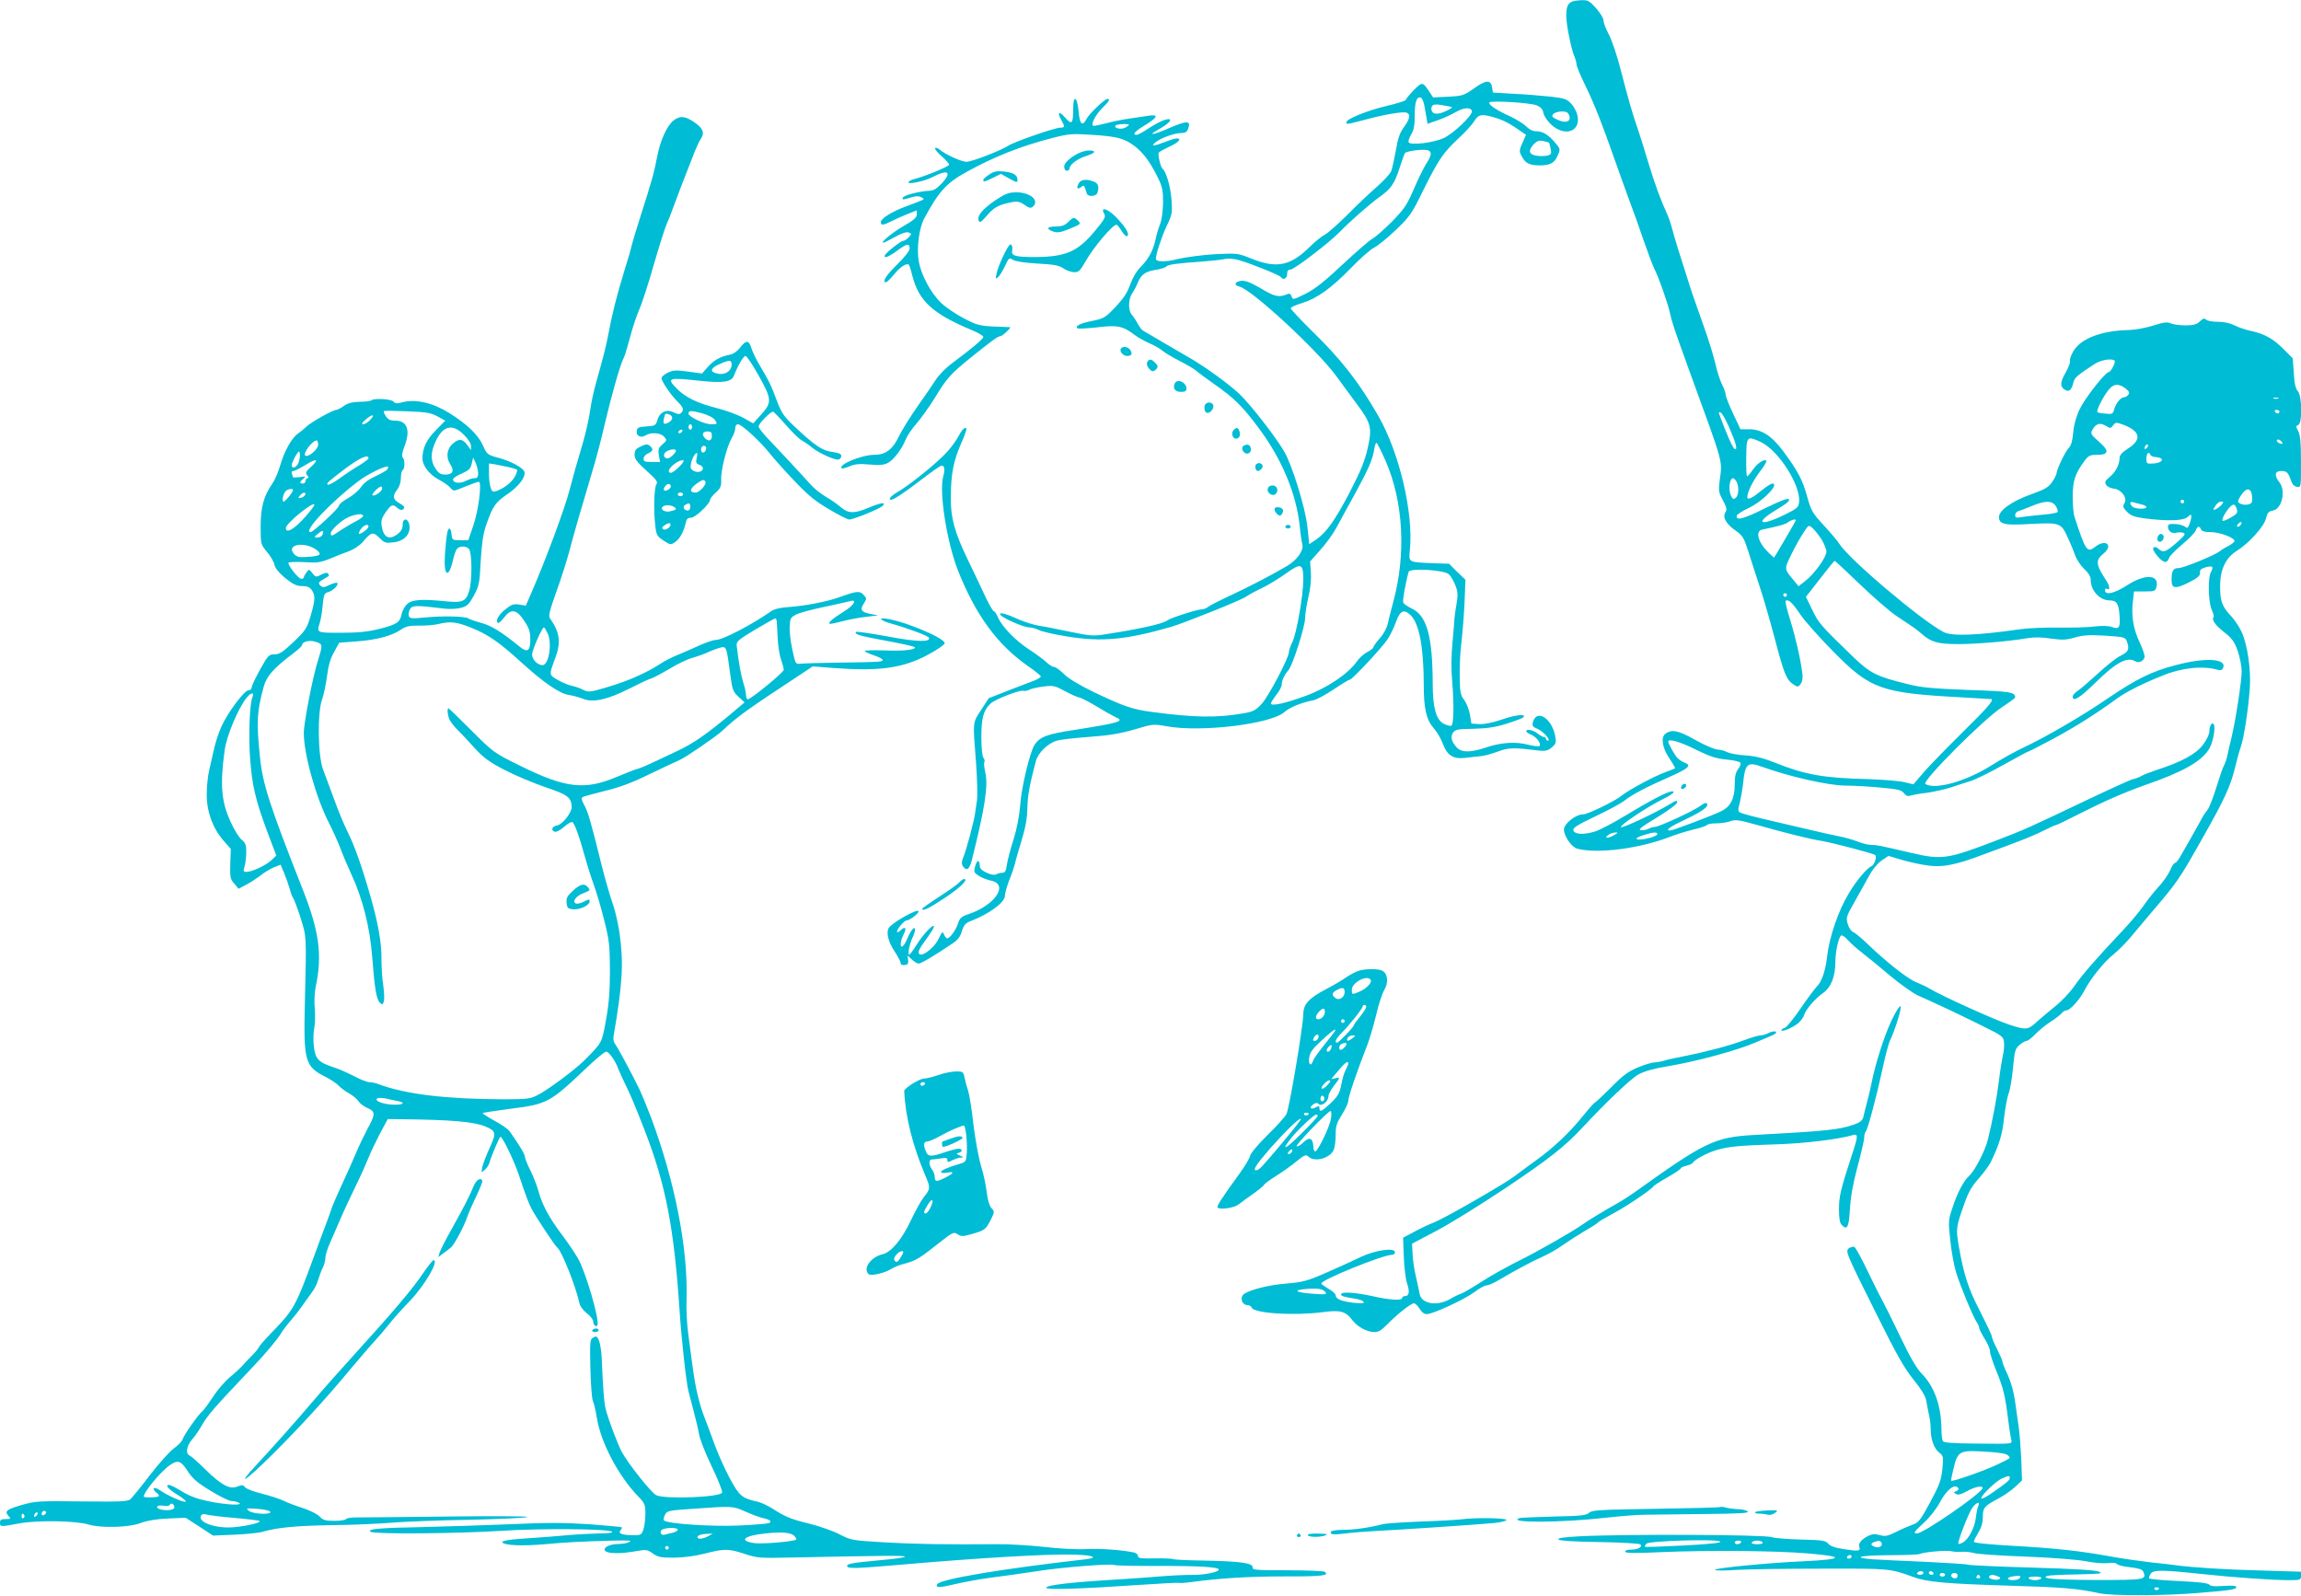
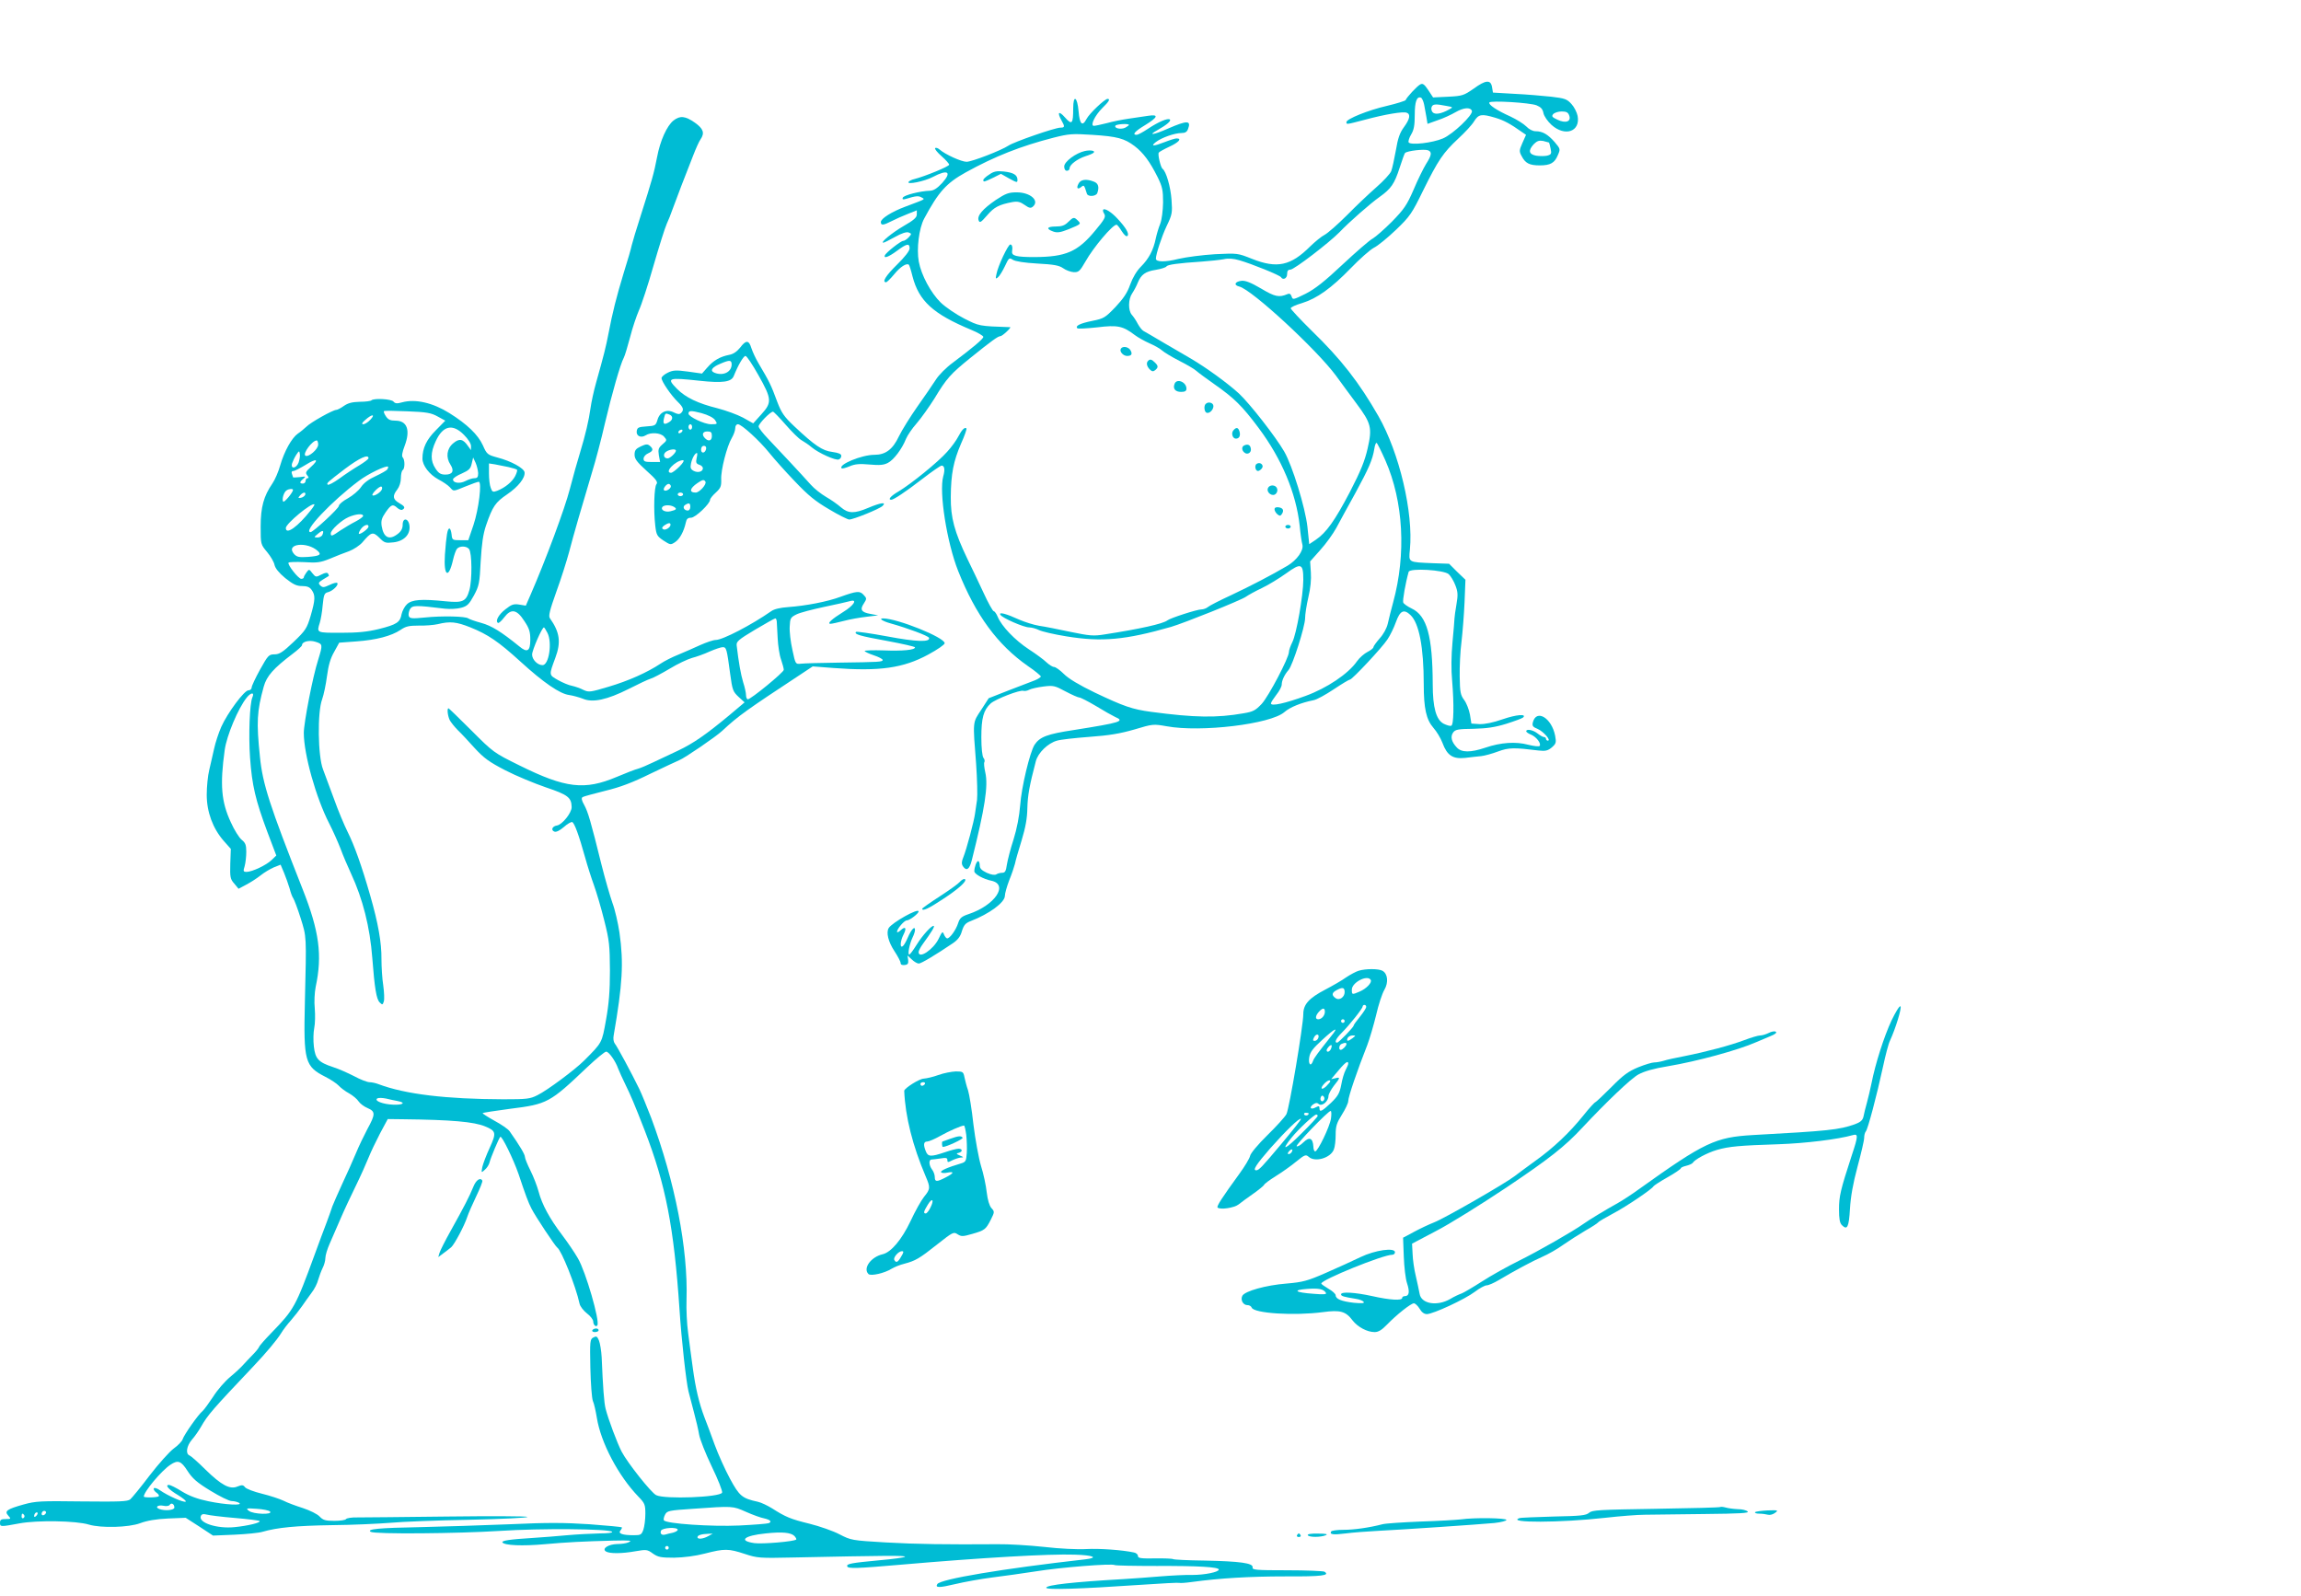
<svg xmlns="http://www.w3.org/2000/svg" version="1.0" width="1280pt" height="888pt" viewBox="0 0 1280 888" preserveAspectRatio="xMidYMid meet">
  <g transform="translate(0,888) scale(0.1,-0.1)" fill="#00bcd4" stroke="none">
-     <path d="M8743 8870 c-33 -13 -39 -67 -18 -174 9 -50 23 -106 31 -125 8 -18 14 -41 14 -50 0 -9 22 -62 49 -117 51 -105 95 -217 162 -409 21 -60 57 -159 79 -220 23 -60 61 -166 84 -235 24 -69 51 -140 60 -158 23 -44 75 -192 86 -245 10 -47 19 -75 101 -302 204 -560 190 -510 175 -630 -7 -54 -5 -65 18 -108 21 -39 24 -51 14 -67 -17 -27 3 -64 56 -101 41 -29 47 -40 72 -118 15 -47 44 -138 65 -201 21 -63 58 -193 83 -287 50 -191 64 -225 102 -250 25 -16 27 -16 41 3 9 12 13 33 9 59 -10 79 -38 202 -68 298 -17 54 -28 100 -25 104 14 13 38 -10 81 -74 25 -37 107 -129 182 -205 208 -212 267 -233 714 -257 91 -5 166 -10 168 -10 14 -6 -22 -48 -156 -180 -87 -86 -186 -187 -219 -225 l-59 -69 -50 12 c-27 7 -119 14 -204 17 -247 6 -351 25 -515 91 -65 26 -110 37 -165 41 -41 2 -87 11 -102 18 -15 8 -37 14 -50 14 -20 1 -73 23 -133 57 -89 50 -128 58 -162 30 -25 -19 -15 -80 23 -135 20 -30 34 -55 32 -56 -2 -1 -25 -11 -53 -21 -63 -23 -207 -100 -244 -131 -35 -29 -188 -104 -214 -104 -42 0 -107 -52 -107 -84 0 -38 43 -99 74 -107 113 -30 352 1 521 68 28 11 83 28 123 38 40 9 75 21 78 26 3 5 26 9 51 9 26 0 61 5 79 12 28 10 47 7 141 -19 167 -47 302 -81 368 -91 54 -9 281 -68 296 -78 12 -7 -4 -56 -20 -62 -26 -11 -84 -80 -128 -154 -57 -95 -107 -241 -119 -348 -8 -76 -31 -144 -56 -166 -11 -11 -52 -66 -91 -123 -39 -57 -79 -106 -89 -109 -10 -2 -18 -8 -18 -13 0 -13 71 18 97 43 13 12 26 31 29 42 10 32 62 92 105 122 45 31 69 93 69 176 0 56 18 135 32 144 5 4 22 -8 36 -24 15 -17 52 -50 83 -74 31 -24 101 -81 155 -127 55 -46 124 -95 154 -109 109 -48 235 -108 354 -167 117 -58 121 -61 124 -94 2 -19 -1 -53 -7 -75 -5 -23 -15 -84 -21 -136 -11 -90 -37 -231 -62 -330 -16 -63 -71 -170 -103 -200 -33 -30 -68 -97 -96 -185 -21 -62 -21 -72 -10 -175 6 -61 21 -140 32 -177 24 -78 95 -248 115 -278 8 -11 14 -25 14 -32 0 -7 14 -34 30 -60 17 -26 30 -57 30 -70 0 -13 16 -63 36 -111 38 -92 49 -140 64 -262 5 -41 12 -90 16 -108 7 -38 32 -34 -211 -32 -110 1 -162 5 -167 13 -4 7 -8 35 -8 62 -1 136 -39 243 -113 317 -25 26 -63 91 -113 196 -41 86 -89 182 -105 212 -17 30 -55 108 -86 172 -31 64 -61 119 -68 122 -7 2 -20 -1 -29 -7 -22 -16 -20 -22 155 -372 110 -222 153 -297 204 -360 43 -53 66 -92 70 -115 3 -19 10 -54 15 -78 6 -23 10 -59 10 -80 0 -58 18 -109 46 -131 25 -20 26 -23 19 -93 -7 -63 -16 -88 -68 -185 -54 -100 -66 -114 -97 -124 -19 -7 -60 -24 -91 -40 -49 -24 -61 -27 -93 -18 -27 7 -42 6 -64 -5 -37 -19 -56 -42 -49 -61 9 -23 -4 -25 -83 -13 -52 8 -79 17 -90 31 -14 17 -31 20 -152 23 -74 2 -147 8 -161 13 -39 15 -823 18 -1070 5 -93 -5 -125 -10 -117 -18 7 -7 88 -12 228 -14 123 -2 221 -8 227 -13 14 -14 -13 -29 -52 -29 -18 0 -33 -5 -33 -11 0 -9 52 -10 203 -3 258 11 632 8 812 -7 212 -18 203 -33 -25 -44 -189 -8 -490 -38 -490 -47 0 -5 53 -6 118 -1 64 4 279 7 477 7 379 1 379 1 510 -47 73 -27 185 -37 515 -47 310 -9 396 -16 520 -43 70 -15 358 -14 550 2 181 15 210 19 210 33 0 7 -23 9 -70 6 -49 -4 -73 -2 -80 7 -7 9 -62 15 -170 20 -88 4 -162 11 -165 15 -2 4 2 15 9 26 16 22 61 22 286 -2 180 -19 382 -33 478 -34 69 0 72 1 72 24 l0 23 -227 7 c-200 5 -370 16 -468 29 -16 2 -79 10 -140 16 -60 7 -159 21 -220 32 -174 32 -314 47 -547 60 -142 8 -218 16 -218 23 0 6 12 29 25 51 17 27 25 55 25 86 0 52 8 62 90 105 30 16 71 45 91 64 l37 35 -4 115 c-3 63 -9 144 -14 180 -5 36 -15 102 -21 148 -7 49 -23 106 -40 143 -16 33 -29 66 -29 72 0 7 -14 39 -30 71 -17 32 -30 65 -30 72 0 7 -29 68 -64 137 -66 126 -92 206 -120 367 -16 94 -15 105 32 236 21 61 41 96 79 138 28 32 57 72 66 89 50 103 66 158 75 247 6 52 17 113 25 136 9 22 20 87 25 144 9 95 12 106 36 127 15 13 33 23 40 23 6 0 28 16 47 36 18 20 57 51 84 69 28 18 57 40 64 49 7 9 19 16 27 16 19 0 72 58 99 110 34 66 110 160 163 202 26 21 67 62 92 92 25 30 72 86 105 125 160 187 165 194 304 441 110 194 149 277 172 372 11 46 26 101 34 123 17 48 42 207 50 325 8 101 -12 241 -45 314 -12 27 -39 68 -61 91 -49 53 -59 81 -59 166 0 91 32 157 93 195 66 41 150 133 162 179 8 33 15 41 39 45 50 9 73 110 36 157 -30 38 -26 63 9 63 32 0 40 -8 56 -55 7 -20 18 -31 33 -33 22 -3 22 -3 22 138 0 107 -4 148 -15 171 -14 26 -14 30 0 35 23 9 21 160 -2 187 -13 14 -20 43 -23 102 l-6 82 -51 51 c-58 58 -106 85 -181 101 -29 6 -70 20 -92 31 -25 13 -59 20 -93 20 -29 0 -58 5 -65 12 -9 9 -17 7 -35 -10 -18 -17 -35 -22 -80 -22 -31 0 -67 5 -81 11 -20 9 -38 7 -98 -12 -41 -13 -102 -24 -138 -25 -151 -3 -267 -48 -307 -119 -13 -22 -21 -46 -18 -53 3 -7 -9 -37 -25 -66 -32 -55 -31 -79 0 -96 21 -11 34 1 44 43 6 26 22 40 119 103 35 22 95 32 110 18 8 -8 -21 -64 -33 -64 -18 0 -133 -146 -161 -206 -19 -39 -32 -85 -36 -129 -4 -47 -12 -74 -25 -87 -19 -19 -68 -121 -68 -142 0 -6 -11 -27 -24 -47 -21 -30 -40 -41 -118 -69 -106 -38 -178 -89 -178 -126 0 -40 30 -47 169 -39 171 9 176 7 213 -74 17 -36 36 -84 44 -106 8 -21 30 -53 49 -71 23 -21 35 -41 35 -58 0 -62 50 -116 107 -116 38 0 50 -19 54 -91 4 -61 -4 -71 -42 -57 -20 7 -55 8 -98 3 -36 -5 -127 -7 -201 -6 -74 1 -169 -3 -210 -9 -245 -35 -382 -40 -428 -16 -122 63 -530 408 -581 492 -10 16 -49 62 -86 102 -62 67 -70 80 -92 159 -27 97 -51 141 -134 254 -65 87 -122 123 -194 121 l-43 0 -41 87 c-22 47 -41 94 -41 104 0 10 -9 35 -20 57 -11 21 -29 76 -39 122 -11 46 -40 139 -65 208 -64 182 -64 180 -81 235 -55 170 -78 246 -91 295 -8 30 -19 64 -24 75 -46 102 -74 180 -109 295 -22 74 -50 162 -61 195 -27 75 -52 163 -96 333 -19 74 -48 159 -64 190 -17 31 -30 66 -30 78 0 12 -18 42 -41 68 -35 39 -46 46 -77 45 -21 0 -47 -4 -59 -9z m3081 -2151 c21 -17 24 -24 15 -35 -6 -8 -17 -14 -24 -14 -18 0 -45 -34 -54 -66 -7 -27 -11 -29 -47 -25 -21 1 -42 5 -46 8 -9 5 25 76 59 121 28 38 58 41 97 11z m849 -56 c-7 -2 -19 -2 -25 0 -7 3 -2 5 12 5 14 0 19 -2 13 -5z m7 -73 c0 -5 -4 -10 -9 -10 -6 0 -13 5 -16 10 -3 6 1 10 9 10 9 0 16 -4 16 -10z m-3063 -83 c40 -91 51 -131 33 -125 -7 2 -30 49 -51 103 -45 114 -43 106 -26 99 6 -2 26 -37 44 -77z m2138 7 c14 18 16 18 60 2 92 -36 100 -82 23 -131 -32 -20 -47 -37 -47 -52 -1 -38 -21 -77 -54 -105 -27 -22 -30 -30 -21 -45 6 -10 25 -19 42 -21 43 -4 78 -52 60 -81 -11 -18 -9 -24 14 -48 22 -22 42 -29 100 -37 130 -16 213 -13 237 8 18 16 21 17 21 3 0 -9 -5 -28 -10 -42 -9 -23 -13 -25 -25 -15 -9 7 -33 14 -55 15 -32 2 -40 -1 -40 -15 0 -25 22 -40 48 -33 12 3 29 2 38 -1 13 -5 8 -14 -27 -45 -68 -61 -85 -68 -109 -46 -14 12 -24 15 -30 9 -7 -7 1 -23 23 -49 34 -39 52 -41 65 -5 4 9 37 43 74 74 37 31 70 65 73 76 8 24 21 26 29 5 4 -10 20 -15 53 -15 50 0 133 -31 133 -49 0 -6 -15 -18 -32 -27 -18 -9 -40 -22 -48 -29 -25 -22 -203 -95 -231 -95 -30 0 -39 -15 -39 -66 0 -49 20 -52 96 -14 51 26 64 38 62 54 -2 15 5 22 30 30 40 11 48 5 31 -26 -18 -32 -15 -164 4 -209 9 -20 14 -39 11 -42 -13 -13 9 -45 58 -83 44 -35 57 -52 76 -105 12 -35 22 -86 22 -113 0 -55 -33 -269 -56 -366 -9 -36 -19 -81 -23 -100 -4 -19 -12 -44 -18 -55 -7 -11 -26 -67 -44 -125 -18 -58 -40 -114 -49 -125 -10 -11 -30 -42 -44 -70 -15 -27 -40 -72 -56 -100 -16 -27 -39 -67 -50 -87 -11 -21 -25 -38 -31 -38 -5 0 -18 -19 -28 -43 -10 -23 -39 -65 -65 -92 -26 -28 -63 -75 -83 -105 -21 -30 -76 -96 -123 -145 -139 -147 -217 -237 -262 -302 -24 -34 -72 -85 -108 -113 -36 -29 -78 -65 -95 -80 -54 -50 -62 -51 -155 -21 -80 26 -379 161 -445 201 -16 10 -50 26 -75 36 -48 19 -164 110 -269 211 -36 35 -73 65 -83 69 -9 3 -23 22 -29 43 -11 36 -9 42 39 127 28 49 64 114 81 145 17 32 45 66 68 82 l38 26 60 -18 c33 -10 94 -25 136 -32 101 -17 167 -5 344 62 77 28 167 62 200 75 33 12 88 36 122 53 34 17 65 31 69 31 4 0 61 27 127 61 142 72 252 120 367 161 214 74 316 132 359 202 21 34 37 118 26 136 -10 17 -25 -7 -25 -41 0 -14 -16 -47 -36 -73 -39 -51 -120 -95 -254 -138 -36 -12 -74 -27 -85 -33 -11 -7 -33 -16 -49 -19 -16 -4 -128 -55 -250 -113 -338 -161 -351 -167 -510 -228 -271 -104 -303 -109 -467 -71 -190 44 -198 46 -229 46 -16 0 -51 8 -77 19 -26 10 -75 24 -108 30 -33 7 -96 20 -140 31 -44 10 -150 35 -235 55 -85 19 -162 40 -170 45 -12 7 -13 16 -2 54 6 25 14 71 18 103 11 116 24 127 105 98 151 -55 373 -105 464 -105 44 0 132 -5 195 -11 97 -9 117 -13 131 -31 13 -16 22 -19 40 -13 13 4 53 11 89 15 36 5 94 18 130 29 36 12 87 29 114 37 28 9 109 49 182 90 73 41 135 74 138 74 4 0 66 32 139 71 129 70 230 134 353 223 54 39 140 82 254 128 107 44 225 56 307 32 16 -4 25 -1 30 11 20 52 -98 59 -264 15 -134 -35 -217 -76 -378 -185 -140 -96 -344 -215 -466 -272 -47 -22 -130 -68 -185 -103 -139 -87 -309 -135 -364 -101 -21 14 325 361 425 426 41 27 75 52 75 55 -1 30 -23 34 -262 42 -200 8 -260 13 -338 33 -168 41 -206 60 -295 145 -183 176 -200 195 -234 268 l-35 72 22 28 c12 15 47 60 78 100 30 39 57 72 60 72 3 0 66 -59 141 -131 75 -72 166 -151 202 -175 101 -67 114 -76 141 -100 53 -46 87 -56 199 -57 104 0 285 15 389 33 34 6 80 6 130 -2 66 -9 87 -8 135 6 45 13 79 15 168 10 105 -7 111 -8 120 -31 16 -44 10 -58 -33 -80 -24 -11 -81 -56 -128 -100 -47 -43 -97 -86 -112 -96 -16 -10 -28 -24 -28 -32 0 -32 39 -8 127 78 115 113 177 146 222 118 20 -13 51 5 51 28 0 11 -13 47 -29 81 -34 72 -46 146 -36 225 l6 55 60 0 c54 0 59 2 65 25 17 70 -63 74 -162 10 -71 -46 -124 -58 -124 -29 0 8 4 13 9 9 20 -12 19 13 -2 45 -59 90 -62 113 -15 151 56 47 11 83 -47 37 -45 -35 -53 -23 -115 167 -6 16 -10 67 -10 113 0 88 14 129 67 200 21 28 30 32 69 32 66 0 69 22 9 74 -43 38 -47 44 -36 64 19 35 42 43 74 24 27 -16 29 -16 42 2z m-1960 -93 c98 -46 222 -239 213 -333 -3 -30 -9 -36 -78 -70 -139 -69 -175 -50 -49 26 56 33 78 51 70 59 -7 7 -48 -9 -136 -52 -117 -59 -163 -70 -153 -38 2 6 33 26 69 43 79 38 170 134 128 134 -7 0 -30 -15 -53 -33 -60 -49 -86 -62 -86 -42 0 28 30 88 71 143 23 29 38 56 35 59 -12 12 -52 -15 -76 -51 -14 -20 -28 -36 -31 -36 -4 0 -6 47 -5 105 1 119 4 122 81 86z m2902 -8 c-8 -7 -37 9 -31 19 3 5 12 4 20 -3 8 -6 13 -14 11 -16z m-755 -25 c-7 -7 -12 -8 -12 -2 0 14 12 26 19 19 2 -3 -1 -11 -7 -17z m20 -38 c2 -6 17 -12 33 -13 48 -4 38 -31 -12 -35 -42 -3 -43 -2 -43 27 0 29 14 43 22 21z m-2302 -149 c15 -28 12 -77 -4 -90 -12 -10 -17 -8 -25 8 -18 33 -11 101 10 101 4 0 13 -9 19 -19z m2868 -83 c3 -29 -1 -38 -17 -43 -25 -8 -61 2 -61 17 0 5 9 23 21 39 28 40 53 34 57 -13z m-378 -28 c0 -5 -4 -10 -10 -10 -5 0 -10 5 -10 10 0 6 5 10 10 10 6 0 10 -4 10 -10z m-714 -25 c8 -13 13 -28 10 -33 -3 -5 -40 -12 -83 -15 -43 -4 -95 -10 -115 -13 -32 -6 -38 -4 -38 11 0 9 8 19 18 22 9 2 42 15 72 27 75 32 115 33 136 1z m477 9 c15 -3 27 -10 27 -15 0 -13 -64 -11 -78 3 -18 18 -15 30 6 24 9 -3 29 -8 45 -12z m447 0 c-19 -22 -55 -41 -45 -22 16 28 28 38 42 38 13 0 13 -3 3 -16z m84 -30 c5 -16 -2 -25 -35 -43 -22 -13 -43 -21 -45 -18 -7 7 14 47 39 75 22 23 31 20 41 -14z m-2454 -58 c0 -3 -72 -127 -107 -185 l-15 -23 -30 28 c-58 56 -76 120 -35 128 92 19 128 29 144 41 17 13 43 20 43 11z m2475 -25 c-3 -6 -11 -11 -17 -11 -6 0 -6 6 2 15 14 17 26 13 15 -4z m-2333 -80 c15 -25 28 -56 28 -70 0 -31 -68 -125 -119 -164 l-36 -28 -23 28 c-59 71 -58 65 -16 151 20 42 51 96 67 120 28 43 29 43 49 25 12 -10 34 -38 50 -62z m-192 -311 c0 -5 -4 -10 -10 -10 -5 0 -10 5 -10 10 0 6 5 10 10 10 6 0 10 -4 10 -10z m-508 -859 c79 -39 112 -50 170 -56 40 -3 76 -12 80 -18 3 -6 -2 -22 -13 -35 -14 -18 -19 -41 -19 -84 0 -78 -22 -123 -72 -149 -45 -23 -272 -109 -288 -109 -29 0 -1 21 78 58 99 47 138 74 128 91 -5 8 -17 4 -39 -13 -38 -28 -229 -116 -252 -116 -9 0 -25 -5 -36 -11 -11 -5 -30 -9 -42 -7 -17 2 6 20 91 71 64 39 112 75 112 84 0 12 -7 11 -37 -8 -78 -48 -268 -138 -276 -130 -9 9 148 114 236 157 31 15 57 32 57 37 0 21 -91 -23 -265 -128 -66 -40 -143 -81 -171 -90 -63 -20 -117 -17 -122 7 -3 13 26 31 125 78 70 33 144 73 163 89 41 32 121 74 240 126 117 52 133 67 88 84 -13 5 -30 17 -39 27 -16 19 -49 78 -49 89 0 18 68 -2 152 -44z m-452 -476 c-34 -20 -60 -20 -34 0 10 8 28 14 39 14 18 0 17 -1 -5 -14z m240 5 c0 -10 -63 -30 -99 -30 -32 0 -19 12 27 26 47 15 72 17 72 4z m1949 -3455 c17 -17 22 -13 -59 -52 -63 -31 -250 -97 -256 -90 -2 1 4 32 13 67 23 98 33 104 173 95 77 -4 120 -11 129 -20z m11 -126 c0 -13 -12 -23 -93 -80 -32 -23 -61 -38 -65 -35 -9 10 79 96 113 111 38 17 45 18 45 4z m-286 -58 c3 -5 -2 -12 -12 -16 -16 -6 -16 -7 0 -16 11 -6 28 -2 60 16 43 25 93 34 86 16 -11 -33 -329 -251 -364 -251 -23 0 -17 9 39 60 30 27 68 76 86 109 39 75 87 112 105 82z m111 -98 c-5 -10 -11 -41 -14 -68 -7 -55 -41 -119 -73 -136 -11 -6 -22 -9 -24 -7 -7 7 56 170 77 200 23 31 46 39 34 11z m-1636 -220 c-117 -6 -216 -10 -218 -7 -3 2 1 10 8 17 16 16 389 27 410 12 10 -7 -52 -14 -200 -22z m316 17 c-3 -5 -13 -10 -21 -10 -8 0 -14 5 -14 10 0 6 9 10 21 10 11 0 17 -4 14 -10z m120 0 c4 -6 -8 -10 -30 -10 -22 0 -34 4 -30 10 3 6 17 10 30 10 13 0 27 -4 30 -10z m661 -1 c10 -17 -12 -32 -35 -24 -34 11 -25 26 21 34 4 0 10 -4 14 -10z m449 -51 c22 1 53 -3 70 -8 16 -5 145 -14 285 -19 154 -6 287 -17 335 -26 45 -9 98 -13 122 -10 23 3 44 2 47 -4 4 -5 28 -13 54 -16 76 -10 89 -14 96 -30 16 -43 8 -44 -263 -44 -235 1 -314 8 -271 23 8 3 83 7 165 8 130 3 146 5 122 15 -19 9 -139 16 -373 23 -190 5 -350 13 -356 16 -5 3 -111 10 -236 16 -125 5 -257 12 -294 14 -123 10 -71 22 92 23 88 0 165 3 171 7 16 10 151 22 174 15 11 -3 38 -5 60 -3z m-615 -28 c0 -5 -7 -10 -16 -10 -8 0 -12 5 -9 10 3 6 10 10 16 10 5 0 9 -4 9 -10z m400 -90 c0 -5 -9 -10 -21 -10 -11 0 -17 5 -14 10 3 6 13 10 21 10 8 0 14 -4 14 -10z m55 0 c3 -5 -1 -10 -9 -10 -9 0 -16 5 -16 10 0 6 4 10 9 10 6 0 13 -4 16 -10z m65 -10 c0 -5 -7 -10 -15 -10 -8 0 -15 5 -15 10 0 6 7 10 15 10 8 0 15 -4 15 -10z m70 -5 c0 -8 -6 -15 -14 -15 -17 0 -28 14 -19 24 12 12 33 6 33 -9z m125 -5 c3 -5 -1 -10 -10 -10 -9 0 -13 5 -10 10 3 6 8 10 10 10 2 0 7 -4 10 -10z m99 1 c14 -5 16 -10 7 -15 -16 -10 -63 2 -56 14 7 12 22 12 49 1z m121 -10 c-8 -13 -65 -15 -65 -2 0 6 15 11 33 13 38 4 41 3 32 -11z m120 -1 c-3 -5 -19 -10 -35 -10 -16 0 -32 5 -35 10 -4 6 10 10 35 10 25 0 39 -4 35 -10z m655 -54 c0 -11 -19 -15 -25 -6 -3 5 1 10 9 10 9 0 16 -2 16 -4z" />
-     <path d="M12003 5894 c-9 -23 11 -38 26 -20 13 16 7 36 -10 36 -5 0 -12 -7 -16 -16z" />
-     <path d="M9355 4509 c-4 -6 -5 -13 -2 -16 7 -7 27 6 27 18 0 12 -17 12 -25 -2z" />
    <path d="M8198 8387 c-55 -38 -63 -41 -142 -45 l-84 -4 -27 41 c-22 33 -31 39 -45 31 -17 -9 -74 -70 -81 -87 -2 -4 -49 -19 -104 -32 -105 -24 -225 -73 -225 -90 0 -14 -4 -15 103 13 111 30 213 47 232 39 23 -8 18 -35 -15 -80 -23 -31 -34 -62 -45 -129 -9 -49 -20 -101 -26 -116 -6 -15 -43 -55 -82 -89 -40 -35 -114 -105 -164 -156 -51 -51 -107 -100 -124 -109 -18 -9 -53 -38 -80 -64 -109 -109 -185 -125 -324 -70 -80 32 -81 32 -205 26 -69 -4 -160 -16 -204 -26 -74 -19 -126 -18 -126 1 0 25 32 123 60 182 31 64 32 74 27 145 -5 72 -30 159 -50 173 -10 7 -28 80 -21 90 2 4 29 19 59 33 52 24 72 46 40 46 -8 0 -37 -9 -65 -20 -64 -25 -82 -25 -50 0 31 24 104 50 142 50 21 0 31 6 37 23 18 48 -5 48 -111 2 -81 -36 -118 -41 -58 -8 48 27 76 50 68 58 -10 10 -63 -12 -123 -52 -27 -18 -55 -33 -62 -33 -27 0 -11 19 47 54 72 44 77 61 18 52 -24 -4 -72 -11 -108 -16 -36 -5 -91 -16 -123 -25 -32 -8 -64 -15 -72 -15 -22 0 5 57 47 99 37 36 46 51 29 51 -15 0 -102 -82 -117 -112 -23 -44 -38 -29 -44 42 -7 83 -30 96 -30 17 0 -87 -7 -94 -46 -50 -34 39 -45 29 -19 -17 19 -34 19 -40 -6 -40 -30 0 -258 -79 -289 -100 -41 -27 -204 -90 -233 -90 -29 0 -119 41 -150 68 -9 8 -20 12 -25 8 -4 -4 12 -24 36 -45 23 -20 42 -42 42 -47 0 -10 -135 -65 -193 -80 -15 -3 -30 -11 -33 -16 -11 -17 89 3 136 28 83 44 107 28 51 -34 -28 -30 -47 -42 -67 -43 -53 -1 -148 -25 -152 -39 -4 -10 2 -11 19 -6 52 16 68 18 85 8 21 -12 28 -7 -91 -52 -75 -28 -135 -66 -135 -85 0 -20 13 -19 60 5 21 11 62 29 90 40 l50 20 0 -23 c0 -17 -17 -32 -73 -64 -65 -38 -132 -93 -113 -93 4 0 33 14 65 32 37 21 64 29 75 25 18 -7 18 -8 1 -27 -10 -11 -24 -20 -31 -20 -13 0 -97 -66 -102 -81 -7 -19 22 -8 68 26 55 41 70 43 70 13 0 -13 -26 -47 -70 -90 -63 -62 -85 -98 -61 -98 5 0 25 20 45 44 33 41 70 65 82 53 3 -3 12 -31 20 -64 36 -138 114 -209 327 -298 37 -15 67 -33 67 -39 0 -11 -57 -59 -169 -143 -36 -26 -79 -69 -95 -95 -17 -26 -63 -94 -103 -150 -40 -57 -86 -131 -103 -166 -34 -72 -74 -102 -136 -102 -71 0 -203 -55 -182 -75 3 -3 22 2 44 11 30 13 56 15 111 10 56 -5 79 -3 102 9 32 16 79 78 101 134 8 19 34 58 60 87 25 29 69 91 98 137 68 113 90 137 200 226 119 96 154 121 167 121 11 0 64 50 54 50 -175 6 -172 6 -255 48 -45 23 -104 63 -131 89 -55 54 -108 152 -122 228 -13 70 1 185 30 239 80 149 123 197 231 257 163 90 306 146 488 193 87 22 106 23 215 16 141 -9 180 -20 237 -63 48 -37 84 -85 128 -173 26 -53 30 -72 30 -140 -1 -46 -7 -96 -16 -119 -9 -22 -20 -59 -25 -83 -13 -63 -38 -111 -82 -155 -24 -24 -46 -61 -60 -100 -16 -46 -38 -78 -82 -125 -57 -59 -64 -64 -129 -77 -69 -14 -96 -28 -83 -41 4 -4 53 -1 110 5 114 14 143 8 210 -43 17 -13 55 -34 82 -46 28 -12 59 -30 70 -40 11 -10 54 -36 95 -57 42 -21 84 -46 95 -56 11 -10 56 -43 100 -74 110 -77 155 -121 246 -243 129 -172 209 -363 229 -545 4 -44 11 -91 15 -105 8 -32 -31 -86 -83 -117 -90 -53 -206 -113 -312 -163 -63 -29 -122 -59 -131 -67 -8 -7 -25 -13 -36 -13 -24 0 -173 -48 -189 -61 -24 -19 -155 -48 -349 -78 -62 -10 -83 -8 -190 14 -66 14 -145 30 -175 34 -30 5 -80 21 -110 34 -72 33 -116 45 -105 27 11 -18 130 -70 160 -70 14 0 39 -7 55 -15 16 -8 84 -24 153 -35 196 -32 327 -20 582 53 74 22 386 147 415 167 14 10 54 32 90 49 36 17 96 54 134 81 84 61 96 56 96 -35 0 -86 -38 -302 -61 -347 -10 -20 -19 -45 -19 -55 0 -32 -112 -245 -151 -288 -35 -37 -48 -44 -102 -53 -148 -26 -272 -24 -512 8 -106 14 -154 31 -314 107 -89 43 -147 78 -173 104 -21 21 -46 39 -55 39 -8 0 -27 12 -42 26 -14 14 -59 47 -99 73 -76 50 -150 127 -172 180 -7 17 -17 31 -22 31 -5 0 -31 46 -57 103 -26 56 -66 140 -89 187 -73 152 -94 231 -93 345 1 131 15 199 57 297 20 44 33 82 30 85 -9 9 -26 -8 -45 -45 -10 -20 -38 -59 -62 -85 -49 -56 -202 -180 -271 -221 -43 -25 -61 -46 -40 -46 13 0 77 42 173 116 53 41 101 74 107 74 16 0 20 -22 9 -60 -24 -87 20 -367 83 -526 98 -246 218 -410 388 -529 40 -27 72 -54 72 -58 0 -4 -15 -14 -32 -21 -18 -7 -84 -32 -146 -56 l-112 -44 -42 -65 c-48 -73 -47 -58 -28 -301 6 -85 8 -175 5 -200 -4 -25 -8 -58 -11 -75 -5 -41 -48 -202 -65 -243 -10 -24 -11 -37 -3 -50 20 -30 37 -19 50 33 73 291 92 413 75 488 -6 27 -9 53 -5 58 3 5 1 16 -5 23 -7 8 -12 56 -12 114 0 108 12 152 52 189 27 24 163 77 182 70 7 -2 21 0 32 6 11 6 47 14 79 18 55 7 64 5 123 -27 36 -19 70 -34 77 -34 7 0 48 -21 92 -47 44 -27 92 -54 107 -61 56 -24 34 -31 -230 -73 -147 -22 -189 -38 -218 -82 -26 -41 -73 -236 -80 -337 -5 -61 -18 -129 -37 -190 -17 -52 -33 -115 -37 -140 -5 -36 -10 -45 -26 -45 -11 0 -26 -4 -33 -9 -9 -5 -29 -2 -53 9 -29 14 -39 24 -39 42 0 12 -4 23 -9 23 -8 0 -21 -33 -21 -57 0 -15 52 -44 94 -52 99 -21 21 -137 -126 -186 -39 -13 -49 -22 -58 -50 -12 -38 -46 -85 -61 -85 -5 0 -13 10 -18 22 -7 19 -10 17 -30 -25 -29 -59 -111 -114 -111 -73 0 7 11 28 25 47 46 63 64 93 60 98 -9 8 -64 -52 -97 -106 -18 -29 -36 -53 -40 -53 -10 0 1 58 18 94 8 16 14 35 14 43 0 25 -21 2 -40 -42 -10 -24 -23 -46 -29 -49 -16 -11 -13 30 5 65 19 37 11 49 -16 24 -11 -10 -20 -14 -20 -8 0 16 40 63 54 63 16 0 66 38 66 50 0 21 -147 -62 -166 -92 -16 -25 -2 -78 31 -128 19 -29 35 -59 35 -67 0 -9 8 -13 23 -11 17 2 21 8 19 28 l-4 25 24 -22 c13 -13 31 -23 39 -23 13 0 92 47 191 114 26 18 41 37 49 67 11 34 20 44 48 55 104 40 191 104 191 141 0 13 11 52 24 86 14 34 28 76 32 92 3 17 20 75 37 130 22 73 31 122 32 180 2 71 11 123 47 260 12 47 67 101 118 115 19 6 100 15 180 21 110 8 170 18 250 41 103 31 106 31 180 18 190 -35 579 12 655 79 31 27 92 52 162 66 18 3 68 31 113 61 45 30 85 54 90 54 12 0 178 177 208 223 15 22 36 65 47 96 23 64 44 75 81 40 48 -45 74 -179 74 -386 0 -134 14 -196 54 -242 18 -20 40 -57 50 -83 26 -71 58 -91 126 -84 30 4 71 8 90 10 19 2 62 14 94 26 60 22 88 22 226 5 37 -4 50 -1 72 17 24 21 26 27 19 65 -19 99 -104 151 -124 75 -5 -20 0 -26 27 -37 32 -14 77 -65 56 -65 -5 0 -10 5 -10 10 0 6 -5 10 -11 10 -6 0 -22 9 -36 20 -25 20 -63 27 -63 12 0 -4 12 -13 28 -19 29 -13 56 -48 47 -62 -3 -5 -31 -2 -63 6 -70 19 -154 13 -239 -16 -83 -28 -134 -28 -160 2 -29 31 -36 60 -19 83 12 16 28 19 113 20 75 2 118 8 183 28 47 15 88 30 93 35 21 21 -38 16 -114 -10 -54 -19 -100 -28 -129 -27 l-45 3 -8 50 c-5 27 -19 64 -32 81 -20 27 -24 43 -25 130 -1 54 3 142 10 194 6 52 14 151 17 220 l5 125 -46 44 -45 45 -88 3 c-142 6 -137 3 -130 76 20 206 -59 539 -175 742 -107 187 -207 316 -372 476 -64 63 -116 119 -116 124 0 6 28 19 63 29 84 26 163 83 271 194 50 52 108 103 129 114 21 10 77 56 123 100 77 74 88 90 150 217 85 172 112 211 195 289 38 35 78 78 89 97 25 40 41 43 118 20 47 -14 83 -33 149 -80 l22 -15 -20 -45 c-18 -41 -19 -47 -4 -74 20 -39 43 -51 100 -51 59 0 83 13 101 57 15 34 14 35 -18 73 -38 43 -67 60 -106 60 -16 0 -37 11 -52 27 -14 14 -54 39 -88 55 -74 33 -124 66 -117 78 7 12 226 -1 263 -16 24 -10 34 -21 38 -44 4 -17 23 -45 45 -65 75 -67 161 -37 145 50 -4 20 -19 50 -34 66 -25 28 -37 32 -112 41 -47 5 -139 13 -205 16 l-120 7 -5 30 c-7 43 -35 41 -102 -8z m-276 -88 c4 -19 9 -51 13 -71 l6 -37 56 20 c31 10 76 31 100 45 45 26 83 29 91 7 7 -22 -105 -129 -161 -153 -58 -25 -180 -39 -191 -22 -3 6 3 26 14 44 15 25 20 50 20 109 0 73 11 104 34 96 6 -2 14 -19 18 -38z m123 -8 c39 -7 40 -7 16 -20 -45 -25 -79 -30 -92 -15 -6 7 -9 21 -5 29 6 16 21 18 81 6z m684 -53 c13 -34 -19 -46 -65 -24 -30 14 -34 19 -24 31 7 8 28 15 47 15 26 0 36 -5 42 -22z m-2449 -53 c0 -2 -9 -9 -20 -15 -23 -12 -64 -4 -55 11 6 9 75 13 75 4z m2337 -98 c1 -2 6 -18 9 -35 6 -27 3 -32 -20 -38 -14 -3 -42 -3 -61 0 -41 8 -45 29 -13 64 18 18 30 22 52 18 16 -4 31 -8 33 -9z m-673 -43 c23 -9 20 -28 -11 -76 -14 -23 -46 -87 -69 -142 -38 -88 -54 -110 -121 -179 -43 -43 -91 -85 -107 -94 -16 -8 -91 -73 -166 -143 -101 -95 -154 -137 -207 -164 -69 -34 -72 -35 -78 -15 -5 14 -12 18 -23 13 -47 -20 -70 -15 -147 31 -56 33 -87 45 -108 43 -38 -4 -46 -24 -13 -32 70 -17 431 -351 538 -496 30 -41 81 -111 114 -155 82 -110 88 -135 62 -249 -16 -70 -38 -125 -99 -243 -84 -160 -131 -226 -190 -266 l-36 -24 -10 96 c-12 108 -84 341 -129 419 -48 83 -191 266 -252 323 -62 57 -182 144 -267 194 -29 17 -96 56 -151 88 -54 32 -105 62 -113 66 -8 4 -22 22 -32 40 -9 18 -24 40 -33 50 -21 24 -20 87 2 119 10 15 24 41 31 59 19 46 42 63 101 72 29 5 55 13 59 19 6 10 63 18 198 27 44 3 98 9 120 13 26 6 54 4 88 -6 69 -20 225 -83 231 -94 11 -18 34 -7 34 17 0 18 5 25 18 25 21 0 216 150 273 208 54 57 173 161 224 197 63 45 82 72 111 162 14 43 27 80 30 82 12 12 106 23 128 15z m-237 -1726 c100 -228 116 -520 43 -788 -11 -41 -25 -95 -30 -119 -6 -26 -24 -59 -45 -82 -19 -22 -35 -44 -35 -49 0 -6 -15 -17 -32 -26 -18 -9 -45 -32 -59 -52 -48 -70 -168 -150 -286 -193 -114 -42 -193 -59 -193 -42 0 6 14 27 30 48 17 21 30 46 30 57 0 22 15 55 38 81 23 26 92 243 92 288 0 21 8 73 18 116 12 50 17 100 14 139 l-4 61 56 63 c32 35 72 91 90 124 18 34 65 120 105 192 76 140 96 186 106 247 3 21 9 36 13 33 4 -2 26 -46 49 -98z m352 -632 c11 -10 28 -38 37 -62 14 -36 15 -53 6 -106 -6 -35 -11 -70 -11 -78 0 -8 -5 -68 -11 -132 -7 -75 -8 -153 -2 -215 11 -132 9 -246 -5 -250 -7 -3 -25 3 -42 11 -42 22 -61 90 -61 220 -1 267 -32 381 -117 421 -23 11 -44 26 -47 33 -5 10 13 111 30 171 7 22 196 11 223 -13z" />
    <path d="M3747 8210 c-37 -29 -75 -113 -92 -205 -17 -89 -29 -130 -91 -325 -24 -74 -46 -148 -50 -165 -3 -16 -23 -86 -45 -155 -40 -132 -62 -219 -84 -335 -14 -73 -26 -121 -68 -270 -14 -49 -28 -115 -32 -145 -9 -66 -28 -148 -59 -250 -13 -41 -38 -131 -56 -200 -28 -109 -134 -394 -218 -587 l-27 -62 -37 6 c-31 5 -43 0 -76 -26 -39 -30 -58 -66 -42 -76 4 -3 20 11 35 31 38 50 70 45 112 -21 27 -40 33 -60 33 -103 0 -65 -17 -75 -62 -37 -100 81 -153 114 -211 130 -34 9 -67 21 -72 25 -15 12 -146 15 -242 5 -71 -7 -83 -6 -89 8 -3 8 0 25 6 37 13 24 32 24 195 4 28 -3 68 -1 90 5 34 9 44 19 71 68 29 54 32 68 38 191 6 98 13 150 30 200 36 105 52 128 117 172 63 43 101 92 97 123 -4 23 -74 62 -151 82 -55 15 -59 18 -81 68 -27 59 -87 117 -186 179 -93 58 -189 80 -263 60 -28 -8 -39 -7 -48 4 -12 15 -110 20 -123 7 -4 -4 -33 -8 -64 -8 -43 -1 -66 -7 -89 -23 -17 -12 -36 -22 -42 -22 -19 0 -144 -70 -167 -94 -12 -11 -33 -29 -47 -38 -34 -24 -75 -97 -98 -176 -10 -36 -30 -82 -44 -102 -48 -70 -65 -131 -65 -239 0 -99 0 -99 36 -142 19 -23 38 -55 41 -71 4 -19 24 -44 60 -74 44 -35 63 -44 93 -44 29 0 43 -6 54 -22 21 -30 20 -54 -6 -144 -21 -70 -28 -81 -95 -145 -60 -57 -79 -69 -106 -69 -31 0 -36 -5 -80 -84 -26 -47 -47 -92 -47 -100 0 -9 -8 -16 -18 -16 -23 0 -116 -125 -151 -203 -15 -34 -33 -89 -40 -122 -7 -33 -20 -86 -27 -118 -8 -32 -14 -94 -14 -138 0 -96 34 -187 94 -256 l40 -45 -3 -83 c-2 -75 0 -85 22 -110 l24 -29 43 23 c23 12 59 35 79 51 20 16 53 36 74 45 l38 15 19 -45 c10 -24 24 -64 31 -87 6 -24 15 -48 20 -54 5 -7 24 -56 41 -110 34 -109 33 -94 24 -469 -8 -329 0 -357 114 -415 30 -15 64 -38 74 -49 11 -12 37 -32 58 -43 21 -12 45 -32 53 -45 9 -13 31 -29 50 -37 44 -19 44 -34 -1 -116 -19 -36 -48 -96 -64 -135 -16 -38 -50 -115 -76 -170 -25 -55 -50 -111 -55 -125 -4 -14 -19 -54 -32 -90 -14 -36 -44 -117 -67 -180 -106 -290 -115 -305 -239 -433 -36 -37 -68 -73 -70 -80 -2 -6 -18 -26 -35 -43 -17 -17 -40 -42 -52 -55 -11 -13 -44 -44 -73 -68 -29 -24 -72 -73 -95 -110 -24 -36 -50 -72 -59 -80 -24 -19 -103 -132 -111 -157 -3 -11 -26 -35 -50 -52 -24 -18 -84 -85 -134 -150 -49 -65 -98 -124 -107 -132 -15 -13 -60 -14 -269 -12 -229 3 -257 2 -325 -17 -93 -26 -108 -37 -85 -62 16 -18 16 -19 -14 -19 -25 0 -32 -4 -32 -20 0 -24 1 -24 109 -4 97 18 315 15 386 -7 68 -20 221 -16 285 8 37 14 88 23 154 26 l99 4 76 -49 76 -50 120 5 c66 3 136 10 155 16 83 24 188 34 385 37 116 1 262 8 325 13 63 6 262 14 442 17 180 4 325 11 322 16 -3 4 -204 5 -447 2 -243 -3 -468 -5 -499 -5 -31 1 -60 -4 -63 -9 -3 -6 -33 -10 -65 -10 -50 0 -63 4 -82 24 -13 14 -54 34 -93 47 -38 12 -87 30 -108 41 -21 10 -75 28 -120 39 -45 11 -87 27 -94 36 -10 13 -17 14 -42 4 -42 -18 -89 7 -179 95 -40 40 -80 75 -88 78 -23 9 -16 53 14 88 16 18 38 50 50 71 39 68 63 95 292 337 70 74 130 145 154 184 10 17 35 50 55 72 20 23 47 58 61 78 14 20 37 53 52 73 16 20 33 53 38 74 6 20 17 50 25 66 8 15 15 40 15 55 0 15 11 51 24 80 13 29 40 91 60 138 20 47 59 130 86 185 27 55 58 125 70 155 12 30 41 91 64 135 l43 80 84 -1 c269 -3 396 -14 458 -40 61 -25 63 -36 25 -119 -19 -41 -37 -89 -41 -107 -6 -33 -6 -33 14 -15 12 10 23 28 26 40 6 26 52 135 60 143 8 9 73 -124 102 -208 38 -114 54 -158 72 -192 20 -40 132 -209 143 -216 23 -15 103 -214 124 -312 3 -15 22 -39 41 -54 19 -14 35 -35 35 -45 0 -19 16 -34 23 -21 15 23 -65 299 -108 372 -17 30 -57 89 -88 130 -70 92 -112 170 -131 242 -8 30 -28 82 -45 116 -17 34 -31 68 -31 77 0 13 -28 61 -85 142 -8 12 -46 38 -85 59 -38 21 -67 40 -65 42 3 3 71 13 152 24 208 26 221 33 429 231 51 48 98 87 106 87 15 0 52 -52 67 -95 6 -16 25 -57 41 -90 28 -57 47 -101 107 -255 116 -300 162 -535 193 -995 11 -169 37 -402 50 -455 5 -19 19 -71 30 -115 12 -44 25 -100 29 -125 4 -25 35 -104 70 -177 35 -72 61 -138 58 -146 -10 -26 -320 -38 -367 -14 -28 14 -159 179 -192 242 -24 46 -75 182 -89 238 -9 35 -15 121 -22 287 -2 36 -9 78 -15 93 -10 24 -15 26 -31 17 -19 -9 -20 -20 -17 -168 2 -88 8 -169 14 -185 7 -15 16 -57 22 -93 22 -139 120 -324 231 -439 36 -37 39 -45 39 -96 0 -31 -5 -70 -11 -88 -10 -28 -15 -31 -52 -31 -64 0 -90 9 -76 26 7 8 10 16 8 18 -2 2 -83 10 -179 17 -138 9 -233 10 -445 0 -148 -6 -371 -13 -495 -16 -232 -4 -302 -11 -278 -26 21 -14 483 -10 718 5 225 15 607 12 625 -5 5 -5 -22 -9 -70 -9 -44 -1 -125 -5 -180 -10 -55 -5 -140 -12 -190 -15 -130 -8 -176 -15 -170 -25 11 -17 112 -21 235 -10 120 11 219 16 380 20 99 2 110 1 85 -10 -11 -5 -38 -9 -61 -9 -49 -1 -87 -25 -64 -41 20 -13 88 -13 166 1 59 10 65 10 96 -13 29 -20 44 -23 118 -23 53 1 117 9 171 23 109 28 131 28 222 -2 69 -23 84 -24 263 -20 522 11 635 12 628 4 -5 -4 -67 -13 -139 -19 -160 -15 -187 -20 -182 -34 4 -14 54 -12 297 9 451 39 828 61 968 56 104 -3 136 -17 60 -26 -460 -52 -807 -110 -824 -138 -13 -21 11 -21 99 0 50 12 144 29 207 37 63 8 172 23 242 34 135 22 424 45 439 35 5 -3 109 -5 231 -5 236 1 348 -6 348 -20 0 -14 -79 -30 -148 -30 -37 1 -116 -3 -177 -8 -60 -5 -153 -12 -205 -15 -281 -16 -430 -33 -430 -48 0 -13 187 -7 524 16 116 8 213 13 216 11 4 -2 35 0 71 5 154 21 319 31 521 31 202 -1 248 5 216 26 -7 4 -101 8 -208 8 -175 0 -195 2 -192 16 4 24 -69 34 -268 38 -91 1 -169 5 -174 8 -5 3 -51 5 -102 4 -78 -1 -94 1 -94 14 0 8 -10 17 -22 19 -64 14 -192 23 -265 19 -45 -3 -151 2 -235 12 -84 9 -200 16 -258 15 -284 -2 -451 0 -625 10 -186 11 -191 12 -255 45 -36 19 -111 45 -167 59 -106 26 -132 37 -209 86 -26 16 -60 32 -78 36 -88 19 -103 32 -155 128 -27 50 -66 136 -86 191 -20 55 -45 123 -56 150 -31 82 -50 164 -65 275 -8 58 -20 146 -26 195 -7 50 -11 133 -9 185 9 283 -64 656 -197 1013 -23 59 -52 131 -66 160 -42 86 -122 235 -136 252 -7 9 -10 28 -6 47 49 283 56 401 32 570 -8 53 -25 128 -39 165 -13 37 -41 133 -61 213 -60 243 -75 293 -96 332 -15 26 -17 39 -9 44 6 4 63 19 126 35 83 20 152 46 251 95 76 36 147 70 160 75 29 11 205 131 240 164 89 83 133 114 435 313 l68 45 117 -9 c254 -19 386 -1 526 75 50 27 91 55 91 63 0 32 -264 138 -343 138 -26 0 -1 -16 43 -28 93 -26 209 -69 213 -80 8 -25 -69 -23 -233 8 -92 17 -170 28 -173 25 -13 -13 22 -23 171 -50 86 -16 157 -32 157 -36 0 -15 -69 -21 -175 -17 -58 2 -105 0 -105 -3 0 -4 23 -15 50 -24 28 -9 50 -21 50 -26 0 -11 -17 -12 -245 -15 -99 -1 -193 -4 -210 -6 -30 -3 -30 -3 -47 77 -10 44 -17 103 -15 130 2 46 5 51 37 67 19 10 89 28 155 42 66 14 130 28 143 32 45 13 22 -24 -37 -60 -63 -39 -93 -66 -71 -66 7 0 40 7 74 16 33 9 90 19 126 23 l65 8 -43 8 c-51 9 -60 24 -36 59 16 25 16 28 -2 47 -21 23 -37 22 -129 -11 -72 -27 -194 -50 -290 -57 -44 -3 -79 -11 -95 -23 -109 -76 -270 -160 -309 -160 -13 0 -51 -13 -85 -28 -34 -16 -88 -39 -121 -53 -33 -13 -79 -36 -101 -51 -74 -49 -177 -95 -288 -128 -101 -30 -110 -32 -140 -18 -17 9 -46 19 -64 23 -18 3 -53 18 -78 32 -51 29 -51 26 -15 123 33 88 25 143 -30 221 -9 12 -1 44 35 145 26 71 58 172 72 224 25 97 69 247 128 445 19 61 51 182 71 270 39 165 86 330 105 365 6 11 21 62 35 114 13 52 36 119 49 149 14 30 51 142 81 248 31 107 64 212 74 234 10 22 24 56 30 75 16 45 81 215 117 305 15 39 33 79 41 90 24 35 16 59 -32 93 -53 37 -82 40 -118 12z m-1312 -1647 l42 -23 -52 -53 c-52 -52 -75 -99 -75 -158 0 -39 39 -89 89 -116 25 -13 53 -32 63 -43 23 -25 16 -25 90 5 34 14 66 25 71 25 19 0 0 -153 -29 -240 l-29 -85 -45 0 c-43 0 -45 1 -48 33 -2 17 -7 32 -12 32 -11 0 -17 -38 -25 -145 -8 -120 20 -139 45 -30 6 27 16 55 22 62 14 17 53 17 67 -1 17 -20 18 -173 2 -229 -18 -63 -36 -71 -130 -62 -137 14 -189 10 -217 -16 -13 -12 -26 -37 -30 -55 -8 -46 -27 -58 -126 -83 -66 -16 -118 -21 -213 -21 -135 0 -134 -1 -116 56 5 16 13 59 16 97 6 59 9 68 30 73 27 7 61 41 51 51 -3 4 -23 -1 -43 -11 -32 -15 -38 -15 -51 -3 -13 13 -11 17 14 33 16 10 31 19 33 20 1 2 0 7 -4 13 -4 7 -16 6 -37 -5 -30 -16 -32 -15 -50 7 -18 24 -19 24 -33 5 -8 -11 -15 -23 -15 -28 0 -4 -6 -8 -14 -8 -16 0 -78 79 -71 90 3 4 42 5 87 3 72 -5 91 -2 143 19 33 14 81 33 107 42 26 10 59 32 74 49 49 58 58 61 94 26 28 -29 35 -31 78 -26 58 6 95 43 90 91 -4 43 -38 50 -38 7 0 -20 -8 -36 -26 -50 -48 -38 -80 -23 -91 43 -4 29 0 44 22 76 31 44 40 48 66 24 10 -9 23 -13 28 -9 17 10 13 19 -19 37 -35 20 -38 40 -10 75 12 16 20 41 20 64 0 21 5 41 10 44 13 8 13 58 0 71 -6 6 -3 28 11 64 33 87 14 140 -51 140 -29 0 -41 6 -53 24 -9 13 -14 26 -11 29 3 3 62 2 131 -1 107 -4 132 -9 168 -29z m-375 -18 c-13 -14 -31 -25 -39 -25 -11 1 -8 8 12 25 37 33 57 32 27 0z m521 -84 c23 -23 39 -48 39 -62 l0 -23 -16 22 c-28 41 -49 45 -83 16 -36 -30 -42 -78 -15 -119 22 -34 12 -55 -28 -55 -26 0 -38 7 -55 33 -29 43 -29 89 1 153 40 87 94 99 157 35z m-811 -54 c0 -26 -54 -72 -71 -62 -17 11 38 85 63 85 4 0 8 -10 8 -23z m-109 -100 c-13 -34 -46 -38 -36 -4 4 12 14 33 23 47 16 24 17 24 20 4 2 -11 -2 -32 -7 -47z m389 24 c0 -5 -24 -23 -52 -40 -29 -17 -79 -50 -110 -73 -32 -23 -61 -38 -65 -34 -8 8 -2 13 96 88 80 60 131 84 131 59z m-321 -49 c-29 -26 -31 -32 -20 -46 9 -11 10 -16 2 -16 -6 0 -11 -7 -11 -15 0 -8 -7 -15 -15 -15 -20 0 -19 10 3 27 15 13 13 14 -20 9 -21 -2 -38 -3 -38 -1 0 2 -3 10 -6 19 -4 10 -1 16 8 16 8 0 38 16 68 34 62 39 78 32 29 -12z m931 -34 c0 -22 -5 -28 -20 -28 -12 0 -34 -7 -51 -16 -31 -16 -69 -11 -69 9 0 7 22 22 49 33 40 18 49 27 55 55 l8 34 14 -30 c7 -16 13 -42 14 -57z m168 34 c23 -5 45 -12 48 -15 3 -3 -2 -19 -10 -35 -17 -33 -57 -65 -100 -82 -24 -9 -28 -7 -36 16 -6 14 -10 50 -10 81 l0 55 33 -5 c17 -3 51 -10 75 -15z m-673 -13 c-4 -6 -34 -23 -66 -38 -38 -17 -66 -38 -81 -61 -13 -19 -46 -47 -73 -62 -28 -15 -50 -34 -50 -42 0 -14 -142 -145 -157 -146 -47 -1 117 172 268 285 51 39 153 88 163 79 1 -1 0 -8 -4 -15z m-31 -112 c-6 -16 -44 -40 -52 -32 -7 7 40 54 50 48 4 -2 5 -9 2 -16z m-494 -2 c0 -14 -50 -74 -55 -65 -8 13 4 53 19 62 12 9 36 11 36 3z m68 -27 c-3 -7 -13 -15 -24 -17 -16 -3 -17 -1 -5 13 16 19 34 21 29 4z m32 -85 c-73 -93 -140 -141 -140 -100 0 24 145 144 159 131 2 -1 -7 -16 -19 -31z m290 -33 c0 -5 -19 -19 -42 -31 -24 -12 -62 -35 -85 -50 -47 -33 -53 -34 -53 -16 0 19 60 74 100 91 40 17 80 21 80 6z m30 -59 c0 -11 -39 -41 -52 -41 -5 0 -1 11 8 25 16 24 44 34 44 16z m-256 -45 c-3 -9 -16 -16 -28 -16 -21 1 -21 1 3 21 26 22 35 20 25 -5z m-25 -92 c21 -20 8 -27 -57 -32 -48 -3 -60 -1 -76 16 -51 58 73 72 133 16z m2552 -391 c1 -10 3 -52 5 -93 2 -41 10 -95 19 -119 8 -24 15 -49 15 -57 0 -14 -183 -164 -200 -164 -5 0 -10 10 -10 23 0 12 -7 45 -16 72 -13 43 -25 111 -36 204 -3 22 10 33 102 88 58 34 108 63 113 63 4 0 7 -8 8 -17z m-1704 -33 c97 -39 156 -79 278 -190 128 -117 219 -179 270 -186 22 -3 57 -13 78 -21 54 -23 134 -6 255 55 53 27 108 53 122 57 14 4 61 29 105 55 44 27 100 53 124 60 24 6 69 22 99 36 30 13 63 24 72 24 21 0 23 -8 42 -150 12 -88 15 -97 46 -126 l34 -31 -83 -70 c-131 -109 -202 -158 -286 -198 -43 -20 -105 -49 -138 -65 -33 -16 -71 -32 -85 -36 -14 -3 -68 -24 -120 -46 -178 -75 -284 -63 -540 64 -144 71 -146 73 -268 195 -68 68 -125 123 -127 123 -10 0 -4 -46 8 -68 7 -12 27 -37 45 -55 18 -17 60 -62 93 -99 51 -55 79 -76 170 -123 60 -31 162 -73 226 -95 122 -41 142 -56 143 -110 0 -32 -53 -98 -82 -102 -26 -4 -35 -26 -14 -34 10 -4 30 6 52 25 20 18 41 30 47 28 12 -4 37 -71 72 -197 13 -47 35 -116 49 -154 14 -39 40 -126 57 -195 29 -114 31 -140 32 -281 0 -114 -6 -186 -22 -274 -23 -128 -20 -124 -122 -226 -50 -50 -204 -165 -259 -192 -41 -21 -59 -23 -190 -23 -319 1 -545 28 -694 84 -15 6 -38 11 -50 11 -13 0 -52 15 -87 34 -35 18 -87 41 -116 50 -82 27 -99 46 -107 114 -4 33 -3 79 2 103 5 24 6 73 3 109 -4 37 -1 89 5 120 38 177 20 310 -73 545 -183 464 -222 584 -237 735 -20 194 -17 253 21 390 16 59 54 102 161 183 28 21 52 43 52 48 0 20 41 30 75 19 41 -13 41 -15 15 -100 -30 -92 -80 -351 -80 -407 0 -119 68 -361 141 -503 21 -41 49 -104 63 -140 13 -36 40 -99 59 -140 65 -140 105 -297 118 -469 13 -170 23 -229 41 -247 15 -15 17 -14 23 5 4 12 2 52 -3 89 -6 37 -10 103 -10 147 1 90 -18 199 -63 355 -47 164 -88 278 -125 352 -19 38 -53 119 -75 181 -23 62 -51 137 -62 167 -29 74 -32 319 -5 390 9 25 21 83 27 129 8 60 19 99 40 135 l28 51 95 7 c111 8 195 30 246 64 29 20 47 24 101 24 36 -1 84 3 106 8 69 17 104 13 182 -18z m428 -30 c28 -53 9 -180 -27 -180 -28 0 -58 31 -58 59 0 24 55 151 66 151 2 0 10 -13 19 -30z m-1641 -359 c-15 -33 -22 -210 -13 -336 11 -154 30 -235 96 -412 l50 -132 -26 -25 c-30 -29 -107 -65 -138 -66 -20 0 -21 3 -12 32 5 18 9 54 9 80 0 38 -5 50 -25 66 -14 11 -42 55 -61 98 -53 114 -61 208 -34 402 11 80 75 233 123 292 23 29 44 30 31 1z m809 -2246 c46 -9 30 -22 -25 -20 -58 2 -109 22 -89 35 7 4 29 3 49 -1 20 -5 49 -11 65 -14z m-1170 -2057 c27 -42 53 -65 127 -110 52 -32 105 -58 119 -58 14 0 33 -5 41 -10 25 -16 -76 -11 -171 9 -59 12 -105 29 -146 54 -33 21 -66 37 -73 37 -24 0 -2 -26 49 -56 29 -18 49 -34 44 -37 -11 -7 -102 34 -143 63 -16 11 -31 16 -34 11 -4 -5 3 -16 14 -24 11 -7 17 -17 13 -20 -7 -8 -83 -9 -83 -2 0 27 98 144 148 177 42 28 59 22 95 -34z m-73 -204 c0 -15 -53 -20 -84 -8 -26 10 -8 24 23 18 16 -4 32 -1 35 5 9 14 26 5 26 -15z m3180 -24 c38 -17 83 -33 100 -36 35 -8 46 -19 26 -27 -8 -3 -82 -9 -164 -13 -154 -7 -407 10 -419 29 -3 5 0 19 7 32 11 21 21 23 154 32 225 16 221 16 296 -17z m-2648 2 c19 -19 -94 -16 -118 4 -18 14 -14 15 44 11 34 -2 68 -9 74 -15z m-1251 -15 c-13 -13 -26 -3 -16 12 3 6 11 8 17 5 6 -4 6 -10 -1 -17z m-49 -9 c-7 -7 -12 -8 -12 -2 0 14 12 26 19 19 2 -3 -1 -11 -7 -17z m-67 3 c3 -5 1 -12 -5 -16 -5 -3 -10 1 -10 9 0 18 6 21 15 7z m1172 -15 c72 -6 134 -14 137 -17 9 -9 -67 -27 -139 -34 -97 -10 -202 24 -188 61 4 11 13 14 32 9 14 -4 85 -13 158 -19z m2463 -66 c0 -5 -12 -12 -27 -16 -16 -3 -34 -8 -41 -10 -20 -6 -32 4 -25 21 6 17 93 22 93 5z m649 -34 c8 -9 13 -18 10 -20 -11 -11 -187 -26 -232 -20 -92 13 -58 42 62 54 93 10 140 5 160 -14z m-479 -1 c-29 -16 -60 -19 -60 -6 0 11 23 18 60 19 l25 1 -25 -14z m-220 -65 c0 -5 -4 -10 -10 -10 -5 0 -10 5 -10 10 0 6 5 10 10 10 6 0 10 -4 10 -10z" />
-     <path d="M3187 3925 c-32 -29 -38 -41 -35 -68 3 -28 7 -32 35 -35 38 -4 93 22 93 44 0 13 -4 13 -31 -1 -17 -9 -37 -14 -45 -11 -23 9 -1 41 38 56 43 18 43 17 28 35 -19 23 -42 18 -83 -20z" />
    <path d="M6035 8040 c-50 -11 -115 -59 -115 -86 0 -15 6 -24 15 -24 8 0 15 6 15 14 0 20 43 52 88 67 20 6 41 15 45 19 13 11 -15 17 -48 10z" />
    <path d="M5503 7909 c-18 -11 -33 -25 -33 -30 0 -13 4 -12 54 12 l44 22 46 -26 c42 -23 46 -24 46 -8 0 28 -22 41 -76 47 -39 4 -56 1 -81 -17z" />
    <path d="M6000 7859 c-14 -25 -6 -36 15 -19 15 13 16 11 31 -37 5 -19 51 -16 58 3 12 33 6 55 -20 64 -41 16 -72 12 -84 -11z" />
    <path d="M5540 7768 c-73 -50 -106 -88 -96 -114 6 -16 13 -11 47 28 39 46 67 60 141 74 29 5 44 1 68 -16 25 -18 34 -19 45 -10 40 33 -13 80 -89 80 -45 0 -61 -6 -116 -42z" />
    <path d="M6137 7714 c-3 -4 -1 -14 6 -24 9 -16 2 -30 -50 -92 -98 -119 -164 -147 -338 -148 -102 0 -128 7 -125 31 4 25 0 39 -10 39 -12 0 -69 -120 -77 -165 -6 -26 -4 -28 8 -18 9 7 26 35 39 62 22 47 24 49 44 36 14 -9 65 -17 136 -21 92 -5 121 -10 144 -26 15 -11 42 -21 59 -22 27 -1 34 5 65 59 45 80 151 205 173 205 4 0 17 -16 29 -36 15 -23 26 -32 32 -26 11 11 -8 45 -56 96 -33 36 -70 59 -79 50z" />
    <path d="M5941 7644 c-18 -18 -35 -24 -68 -24 -49 0 -56 -13 -14 -28 23 -8 40 -5 86 13 70 29 70 29 50 49 -21 20 -24 19 -54 -10z" />
    <path d="M4117 6946 c-18 -22 -38 -36 -61 -40 -50 -10 -86 -30 -121 -70 l-30 -34 -78 11 c-67 9 -83 8 -112 -6 -19 -9 -35 -23 -35 -30 0 -19 53 -96 89 -131 33 -32 37 -46 20 -63 -9 -9 -19 -8 -41 3 -39 20 -79 2 -91 -43 -9 -30 -13 -32 -61 -35 -44 -3 -51 -6 -54 -26 -4 -27 23 -40 49 -24 29 19 84 15 103 -7 17 -19 17 -21 -9 -43 -22 -19 -25 -28 -20 -60 l7 -38 -46 0 c-38 0 -46 3 -46 18 0 11 11 24 25 30 29 13 31 24 10 42 -13 11 -22 10 -50 -3 -28 -13 -35 -22 -35 -46 0 -24 13 -41 67 -90 53 -47 64 -63 55 -74 -13 -15 -17 -144 -7 -230 6 -53 10 -60 46 -84 37 -24 40 -25 64 -9 26 17 49 59 60 109 4 20 11 27 29 27 24 0 106 78 106 100 0 6 14 24 32 40 27 25 31 35 30 73 -3 51 32 186 59 231 10 17 19 41 19 54 0 13 6 22 15 22 20 0 120 -91 176 -161 25 -31 88 -102 140 -156 75 -79 114 -111 191 -156 53 -32 104 -57 112 -57 23 0 169 59 186 76 23 23 -11 18 -80 -11 -78 -33 -111 -32 -152 3 -18 16 -55 42 -83 58 -27 16 -66 46 -85 68 -58 65 -182 197 -237 255 -29 30 -53 61 -53 69 0 15 65 82 80 82 4 0 36 -33 70 -72 35 -40 74 -79 89 -87 14 -8 40 -25 56 -39 38 -32 134 -75 151 -68 8 3 14 12 14 20 0 11 -15 17 -50 22 -56 7 -97 35 -212 143 -57 54 -71 75 -94 135 -35 95 -43 111 -105 216 -15 25 -32 62 -39 83 -14 46 -30 47 -63 3z m102 -153 c75 -133 76 -152 16 -218 l-45 -50 -57 32 c-32 17 -96 40 -142 52 -109 27 -177 60 -224 107 -61 62 -53 65 125 46 129 -14 177 -7 190 27 25 62 54 111 65 111 7 0 39 -48 72 -107z m-149 59 c-1 -42 -47 -64 -94 -46 -29 11 -17 31 32 51 51 22 62 21 62 -5z m-92 -309 c14 -22 14 -23 -23 -23 -37 0 -125 42 -125 59 0 18 14 18 72 3 39 -11 66 -25 76 -39z m-254 31 c22 -9 20 -31 -5 -44 -26 -15 -33 -8 -25 25 7 27 7 28 30 19z m126 -69 c0 -8 -4 -15 -10 -15 -5 0 -10 7 -10 15 0 8 5 15 10 15 6 0 10 -7 10 -15z m-55 -25 c-3 -5 -11 -10 -16 -10 -6 0 -7 5 -4 10 3 6 11 10 16 10 6 0 7 -4 4 -10z m165 -25 c0 -27 -18 -33 -38 -13 -20 20 -14 38 13 38 20 0 25 -5 25 -25z m-32 -72 c-5 -25 -28 -28 -28 -4 0 12 6 21 16 21 9 0 14 -7 12 -17z m-168 -10 c0 -12 -33 -43 -46 -43 -22 0 -28 23 -9 37 20 14 55 18 55 6z m115 -42 c-5 -24 -2 -30 14 -36 12 -3 21 -12 21 -20 0 -19 -28 -27 -52 -14 -16 9 -19 17 -14 41 6 29 22 58 33 58 3 0 2 -13 -2 -29z m-95 -46 c-19 -19 -40 -35 -47 -35 -41 0 25 69 66 70 9 0 2 -14 -19 -35z m144 -84 c9 -14 -33 -61 -54 -61 -38 0 -34 23 10 53 28 19 36 21 44 8z m-192 -26 c0 -14 -29 -31 -38 -22 -9 8 16 39 28 35 5 -2 10 -8 10 -13z m68 -45 c0 -5 -7 -10 -15 -10 -8 0 -15 5 -15 10 0 6 7 10 15 10 8 0 15 -4 15 -10z m40 -70 c0 -11 -6 -20 -14 -20 -21 0 -31 21 -15 31 22 14 29 11 29 -11z m-90 0 c17 -11 13 -16 -20 -24 -29 -7 -56 7 -46 23 9 13 45 14 66 1z m-20 -99 c0 -15 -29 -33 -41 -25 -9 5 -7 11 6 21 22 15 35 17 35 4z" />
    <path d="M6235 6940 c-9 -15 13 -40 35 -40 24 0 31 10 19 31 -11 20 -44 26 -54 9z" />
    <path d="M6387 6873 c-12 -11 -8 -31 9 -48 12 -12 19 -13 30 -4 18 15 18 24 -2 43 -17 17 -27 20 -37 9z" />
    <path d="M6534 6745 c-11 -27 4 -45 36 -45 22 0 30 5 30 18 0 37 -54 59 -66 27z" />
    <path d="M6707 6633 c-11 -10 -8 -41 3 -48 15 -9 40 14 40 36 0 19 -29 27 -43 12z" />
    <path d="M6861 6486 c-14 -16 -4 -46 14 -46 19 0 27 17 20 40 -7 23 -18 25 -34 6z" />
    <path d="M6923 6403 c-17 -6 -17 -28 0 -41 17 -14 40 1 35 23 -3 20 -16 26 -35 18z" />
    <path d="M6991 6300 c-14 -8 -8 -40 7 -40 5 0 15 6 21 14 15 17 -8 39 -28 26z" />
    <path d="M7053 6164 c-9 -25 26 -49 44 -31 8 7 11 21 7 30 -8 22 -43 22 -51 1z" />
    <path d="M7090 6047 c0 -8 7 -20 16 -28 13 -10 17 -10 25 2 13 20 6 34 -19 37 -14 2 -22 -2 -22 -11z" />
    <path d="M7150 5950 c0 -5 7 -10 15 -10 8 0 15 5 15 10 0 6 -7 10 -15 10 -8 0 -15 -4 -15 -10z" />
    <path d="M5339 3974 c-7 -9 -57 -45 -111 -80 -54 -35 -98 -66 -98 -69 0 -16 38 2 116 54 78 51 124 91 124 106 0 11 -18 4 -31 -11z" />
    <path d="M7558 3480 c-14 -4 -46 -21 -70 -37 -23 -17 -76 -47 -116 -68 -90 -47 -122 -82 -122 -136 0 -63 -78 -527 -94 -557 -8 -15 -55 -67 -106 -117 -51 -50 -94 -101 -96 -115 -3 -14 -30 -59 -60 -100 -96 -132 -127 -180 -121 -187 14 -14 93 -2 117 17 14 11 50 38 82 60 31 22 58 44 60 49 1 5 30 27 64 48 34 21 85 57 114 81 48 39 54 41 70 27 35 -32 122 -7 140 41 6 14 10 51 10 82 0 48 6 66 35 112 19 30 35 64 35 75 0 24 50 170 106 312 13 34 35 109 49 166 13 58 34 121 46 141 24 41 19 90 -11 106 -22 12 -93 12 -132 0z m67 -51 c9 -14 -24 -49 -62 -65 -42 -18 -43 -18 -43 11 0 40 87 85 105 54z m-145 -68 c0 -27 -28 -47 -48 -35 -26 17 -25 32 5 47 32 17 43 14 43 -12z m120 -82 c0 -7 -16 -31 -35 -55 -19 -23 -35 -45 -35 -49 0 -9 -83 -95 -92 -95 -17 0 -6 23 25 54 44 44 117 136 117 147 0 5 5 9 10 9 6 0 10 -5 10 -11z m-230 -27 c0 -21 -18 -42 -37 -42 -18 0 -16 20 4 42 21 23 33 23 33 0z m110 -52 c0 -5 -4 -10 -10 -10 -5 0 -10 5 -10 10 0 6 5 10 10 10 6 0 10 -4 10 -10z m-76 -85 c-73 -92 -95 -121 -100 -137 -12 -34 -27 -19 -21 20 5 30 19 49 74 99 73 67 93 74 47 18z m-71 -10 c-3 -8 -12 -15 -19 -15 -12 0 -12 4 -4 20 12 23 32 18 23 -5z m191 0 c-25 -19 -35 -19 -28 0 4 8 16 15 27 15 20 0 20 0 1 -15z m-34 -33 c0 -10 -22 -32 -32 -32 -13 0 -9 28 5 33 19 8 27 8 27 -1z m-86 -26 c-6 -16 -24 -23 -24 -8 0 10 22 33 27 28 2 -2 1 -11 -3 -20z m96 -83 c0 -5 -7 -20 -15 -36 -8 -15 -19 -52 -24 -82 -9 -46 -18 -62 -57 -100 -51 -48 -64 -54 -64 -30 0 13 -4 14 -21 5 -27 -15 -39 -2 -15 16 15 10 23 11 33 2 17 -14 53 16 53 45 0 10 14 36 30 57 36 45 37 50 8 42 l-23 -5 20 24 c55 67 75 84 75 62z m-100 -98 c0 -3 -9 -14 -21 -26 -26 -26 -39 -16 -14 11 17 19 35 26 35 15z m-35 -104 c-9 -16 -25 -3 -18 15 4 10 9 12 15 6 6 -6 7 -15 3 -21z m39 -103 c-7 -46 -73 -183 -88 -183 -5 0 -10 12 -10 27 -3 48 -22 56 -56 23 -16 -16 -33 -25 -37 -21 -7 7 175 196 189 196 5 0 5 -19 2 -42z m-124 28 c0 -11 -19 -15 -25 -6 -3 5 1 10 9 10 9 0 16 -2 16 -4z m50 -14 c0 -4 -40 -48 -90 -97 -91 -91 -119 -103 -55 -23 39 48 125 128 137 128 5 0 8 -3 8 -8z m-201 -154 c-109 -130 -126 -148 -141 -148 -21 0 -1 31 78 122 85 96 163 172 171 164 3 -2 -46 -64 -108 -138z m56 -47 c-3 -6 -11 -11 -17 -11 -6 0 -6 6 2 15 14 17 26 13 15 -4z" />
    <path d="M10522 3203 c-42 -90 -90 -241 -111 -348 -7 -33 -18 -82 -26 -110 -8 -27 -16 -62 -19 -77 -5 -20 -16 -30 -48 -42 -88 -31 -147 -37 -568 -60 -207 -12 -268 -40 -630 -299 -41 -30 -95 -65 -120 -79 -69 -38 -162 -95 -190 -115 -60 -43 -255 -154 -360 -206 -63 -31 -156 -83 -207 -116 -50 -32 -101 -62 -112 -66 -12 -4 -41 -17 -64 -31 -73 -42 -161 -27 -170 29 -3 18 -13 62 -21 98 -9 36 -17 92 -18 123 l-3 58 133 70 c74 38 249 147 390 241 240 161 328 230 425 335 136 145 269 272 311 295 33 18 85 33 165 46 161 27 389 89 491 134 19 8 54 23 78 33 28 11 38 20 30 25 -6 4 -24 1 -39 -7 -16 -8 -37 -14 -48 -14 -11 0 -51 -12 -88 -26 -77 -29 -208 -64 -333 -89 -47 -9 -99 -20 -116 -26 -17 -5 -40 -9 -52 -9 -12 0 -52 -12 -89 -27 -55 -23 -83 -43 -148 -109 -44 -44 -85 -83 -90 -85 -6 -2 -36 -35 -67 -74 -77 -96 -167 -181 -268 -253 -47 -34 -98 -72 -115 -85 -50 -39 -392 -236 -448 -257 -28 -11 -79 -35 -112 -53 l-60 -32 4 -105 c2 -58 10 -125 18 -148 16 -48 12 -72 -12 -72 -8 0 -15 -4 -15 -10 0 -16 -68 -12 -166 10 -96 21 -174 26 -174 10 0 -10 14 -14 82 -25 21 -3 40 -11 44 -17 5 -8 -10 -9 -55 -5 -69 8 -101 21 -101 42 0 7 -18 24 -40 36 -22 13 -40 26 -40 29 0 21 343 160 394 160 9 0 16 6 16 14 0 28 -111 12 -192 -27 -40 -19 -126 -59 -191 -87 -105 -46 -129 -52 -220 -60 -115 -9 -232 -42 -246 -68 -12 -23 4 -52 28 -52 11 0 21 -6 24 -14 13 -32 236 -46 396 -25 96 13 127 5 165 -46 29 -37 81 -65 123 -65 21 0 40 12 68 41 54 56 134 119 150 119 8 0 22 -14 32 -30 11 -19 25 -30 40 -30 35 0 213 83 267 124 26 20 56 36 66 36 10 0 40 13 67 29 89 53 188 106 243 130 30 13 82 42 115 66 33 23 89 59 125 80 36 20 67 41 70 45 3 5 41 27 84 50 74 39 217 136 224 151 2 4 37 27 78 50 41 23 74 46 74 50 0 4 13 10 30 14 16 4 32 11 36 16 11 19 80 56 134 72 68 20 129 25 345 32 147 5 329 27 413 51 29 8 29 -5 -7 -113 -63 -193 -71 -228 -71 -300 0 -52 4 -76 16 -88 30 -30 39 -12 45 91 4 68 17 141 42 234 20 74 37 146 37 161 0 14 4 29 9 35 11 11 61 199 96 361 13 61 30 127 39 145 31 67 66 182 58 190 -5 5 -27 -31 -50 -79z m-3146 -1515 c5 -8 -13 -10 -69 -5 -102 7 -120 21 -37 27 65 5 93 0 106 -22z" />
    <path d="M5220 2900 c-30 -11 -66 -19 -81 -20 -24 0 -109 -54 -109 -68 6 -144 47 -306 119 -475 27 -63 27 -71 -9 -115 -16 -20 -50 -81 -75 -135 -49 -103 -108 -173 -155 -184 -65 -15 -111 -78 -79 -110 13 -13 91 5 130 30 13 8 44 21 69 27 63 17 83 28 185 109 85 67 90 70 112 55 21 -13 29 -13 81 2 70 20 76 25 104 80 21 42 21 44 3 64 -11 12 -21 45 -26 87 -4 38 -18 104 -32 148 -13 44 -32 148 -42 230 -9 83 -23 168 -30 190 -8 22 -16 55 -20 73 -6 30 -9 32 -48 32 -23 -1 -67 -9 -97 -20z m-75 -50 c-3 -5 -10 -10 -16 -10 -5 0 -9 5 -9 10 0 6 7 10 16 10 8 0 12 -4 9 -10z m230 -282 c3 -29 5 -75 3 -102 -3 -45 -6 -50 -33 -58 -74 -22 -115 -40 -110 -49 3 -4 19 -6 35 -2 41 8 37 -3 -10 -27 -50 -26 -60 -25 -60 3 0 12 -7 31 -15 41 -18 24 -20 56 -2 56 6 0 29 3 50 6 30 5 37 3 37 -9 0 -14 3 -14 28 -1 15 7 36 14 47 15 17 0 17 2 -5 11 -21 9 -22 12 -7 15 23 6 22 23 -1 23 -11 0 -45 -9 -77 -20 -77 -26 -93 -25 -105 6 -15 37 -12 54 8 54 9 0 42 14 72 31 50 28 114 56 132 58 4 1 9 -23 13 -51z m-200 -407 c-8 -17 -20 -31 -25 -31 -15 0 -12 11 12 50 25 41 36 25 13 -19z m-162 -271 c-18 -32 -28 -37 -38 -19 -8 13 23 49 42 49 11 0 11 -6 -4 -30z" />
    <path d="M5285 2545 c-22 -8 -41 -15 -42 -15 -5 0 -3 -30 2 -30 20 0 114 44 110 51 -8 12 -22 11 -70 -6z" />
    <path d="M2633 2278 c-21 -52 -52 -112 -125 -243 -31 -55 -59 -111 -63 -124 l-7 -24 28 21 c16 12 36 27 44 34 18 16 73 119 89 168 6 19 29 71 50 115 21 44 37 83 34 88 -11 19 -35 3 -50 -35z" />
-     <path d="M2354 1798 c-55 -83 -165 -213 -374 -443 -80 -88 -186 -207 -235 -265 -103 -121 -221 -254 -318 -358 -119 -128 -62 -92 84 53 155 154 293 304 442 483 54 64 113 133 132 153 19 20 53 60 77 90 23 30 75 88 115 129 85 88 168 230 134 230 -4 0 -30 -33 -57 -72z" />
    <path d="M3295 1480 c-3 -5 3 -10 14 -10 12 0 21 5 21 10 0 6 -6 10 -14 10 -8 0 -18 -4 -21 -10z" />
    <path d="M9570 497 c-3 -3 -164 -7 -358 -10 -316 -5 -355 -7 -372 -22 -17 -15 -47 -18 -197 -21 -98 -3 -184 -6 -191 -9 -75 -27 229 -26 478 2 80 9 179 17 220 17 41 1 190 2 330 4 200 2 251 5 242 14 -7 7 -32 13 -55 13 -23 1 -53 5 -67 9 -14 4 -28 5 -30 3z" />
    <path d="M9763 468 c-2 -5 8 -8 24 -8 15 0 37 -3 48 -6 11 -3 29 2 40 11 19 14 16 15 -43 13 -35 -2 -66 -6 -69 -10z" />
    <path d="M8125 428 c-27 -3 -129 -9 -225 -12 -96 -4 -191 -10 -210 -15 -73 -19 -158 -31 -218 -31 -33 0 -63 -4 -67 -9 -10 -17 10 -20 81 -11 38 5 116 11 174 14 141 7 568 36 653 44 37 4 67 12 67 17 0 11 -177 14 -255 3z" />
    <path d="M7215 340 c-3 -5 1 -10 10 -10 9 0 13 5 10 10 -3 6 -8 10 -10 10 -2 0 -7 -4 -10 -10z" />
    <path d="M7275 340 c7 -12 72 -12 100 0 14 6 1 9 -43 9 -40 1 -61 -3 -57 -9z" />
  </g>
</svg>